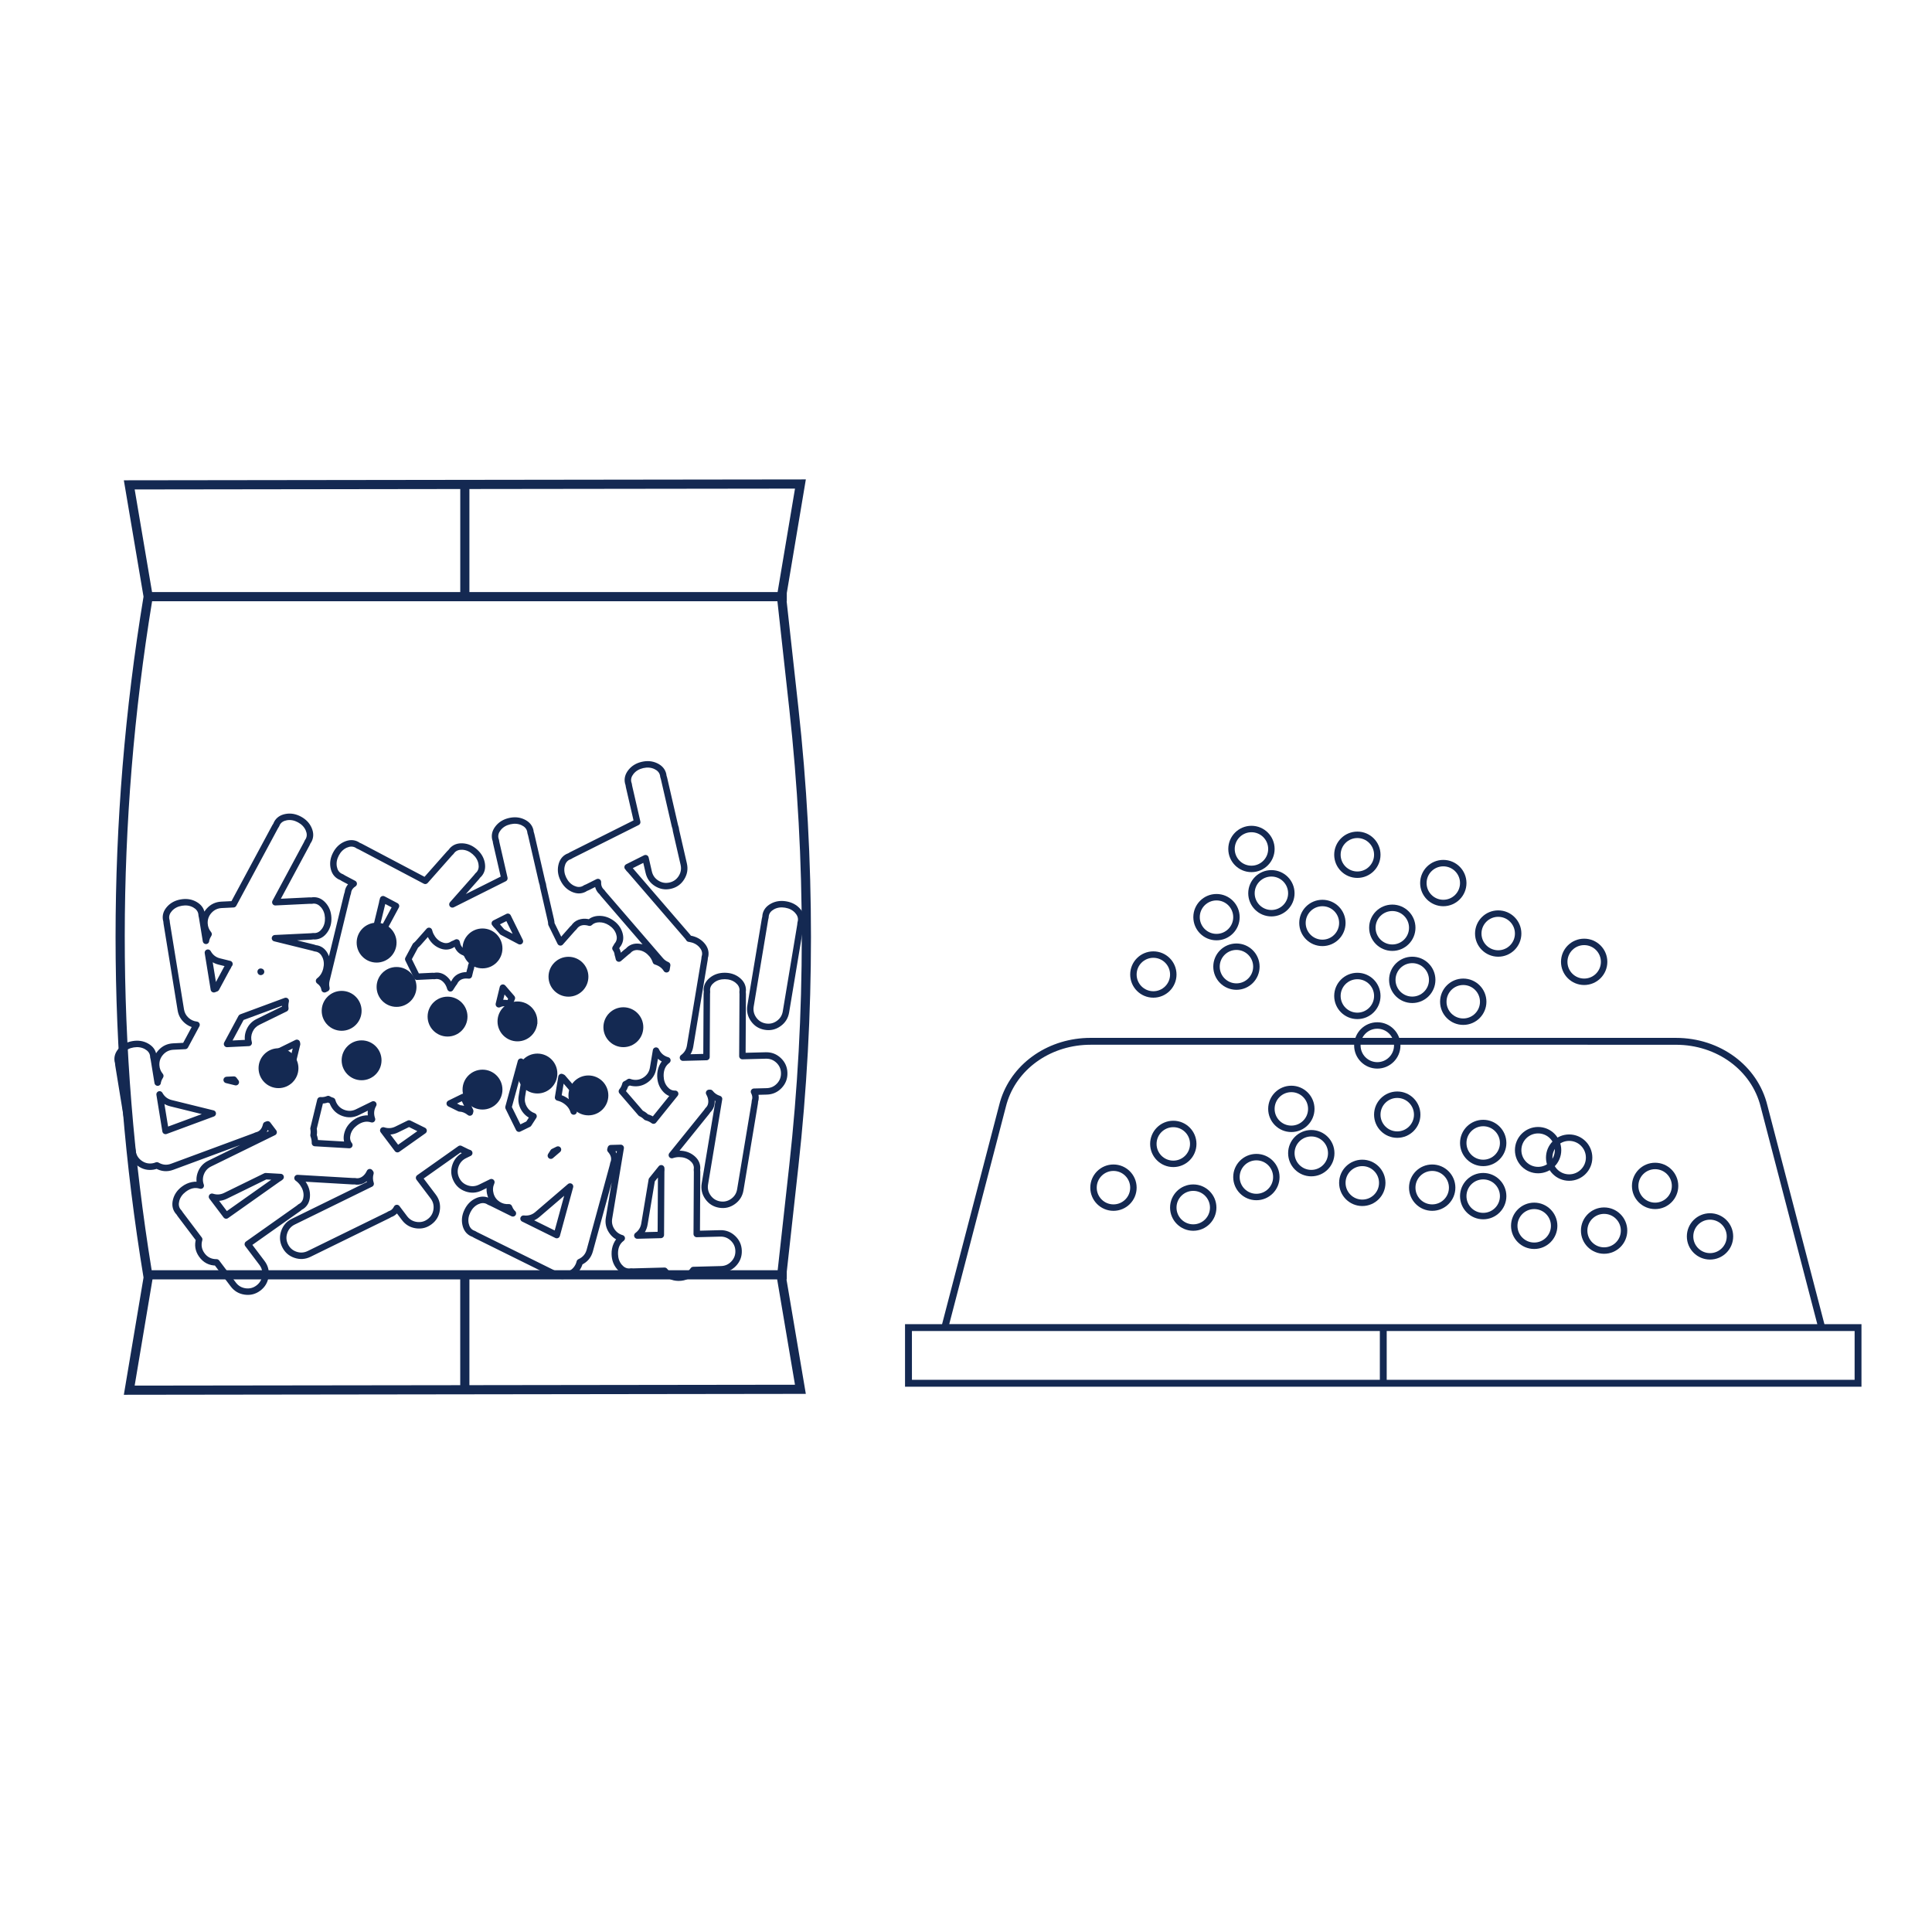
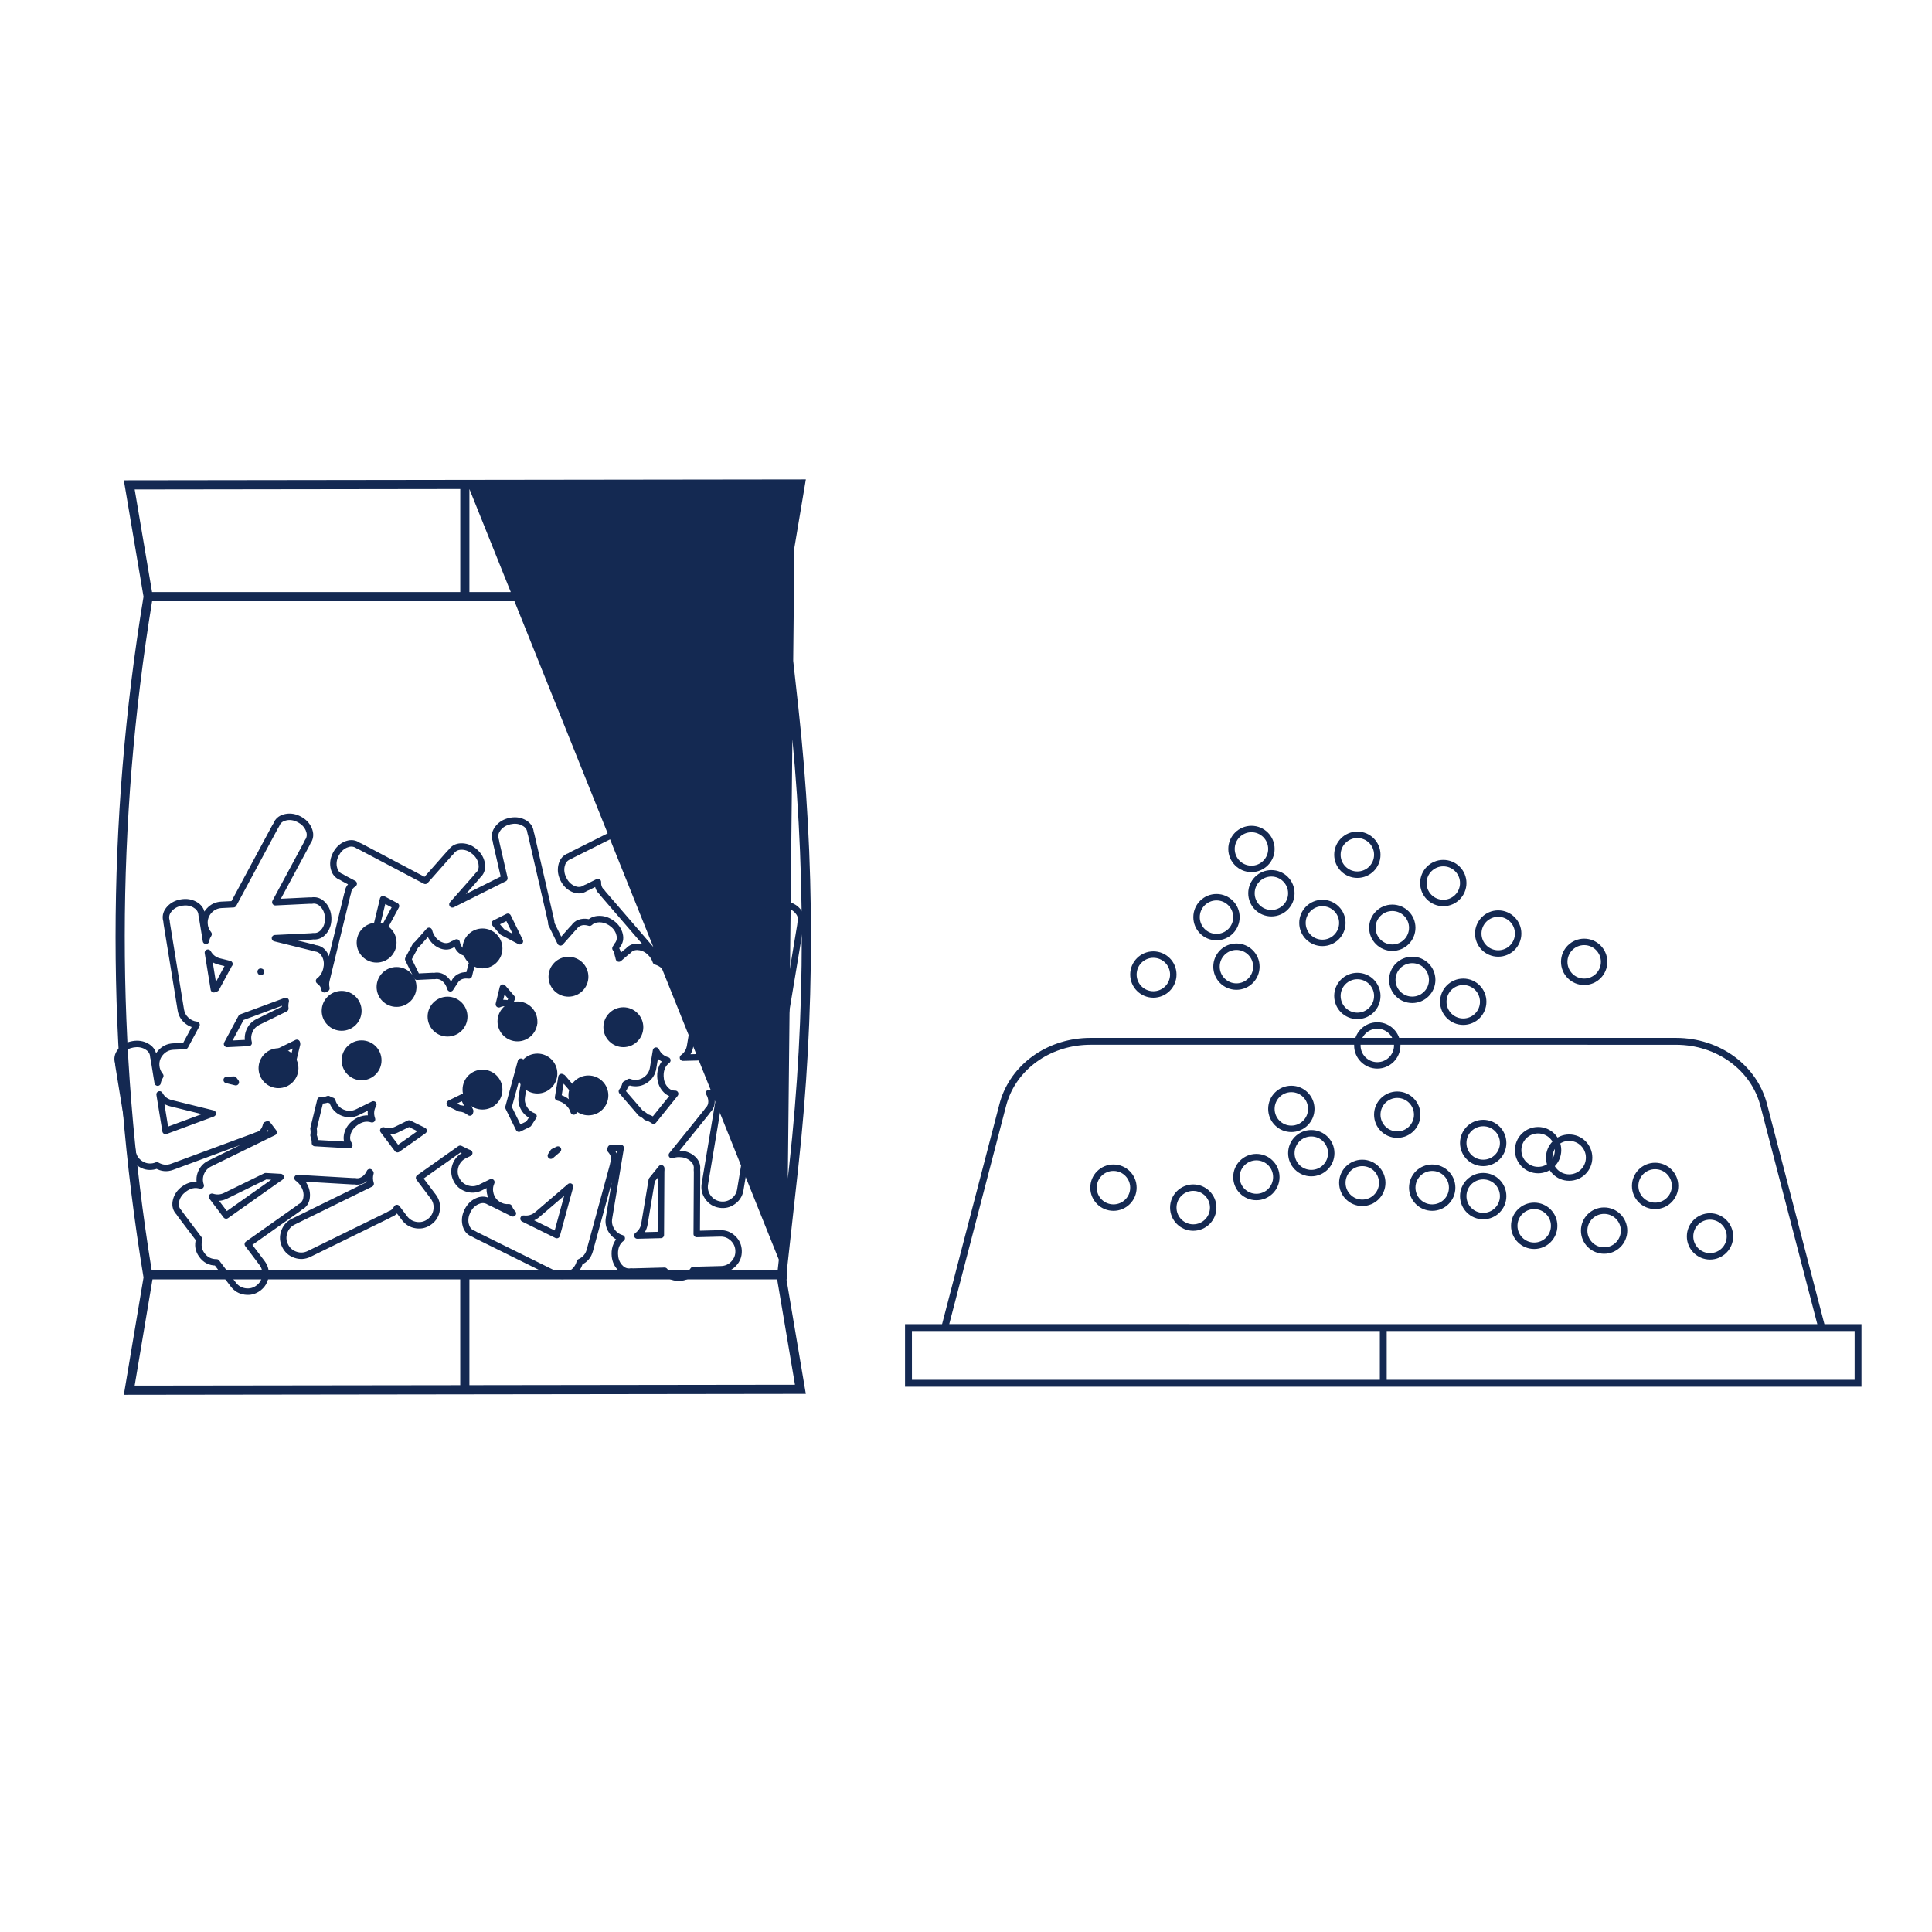
<svg xmlns="http://www.w3.org/2000/svg" fill="none" version="1.1" width="300" height="299.999" viewBox="0 0 300 299.999">
  <defs>
    <clipPath id="master_svg0_1_4204">
      <rect x="0" y="0" width="300" height="299.999" rx="0" />
    </clipPath>
  </defs>
  <g clip-path="url(#master_svg0_1_4204)">
    <g>
      <g>
        <path d="M283.294,205.614L274.435,171.632C272.928,165.466,267.094,161.162,260.239,161.162L169.34,161.161C162.964,161.161,157.395,164.914,155.475,170.497C155.348,170.871,155.236,171.248,155.144,171.627L146.285,205.617L140.532,205.617L140.532,215.324L289.048,215.324L289.048,205.617L283.294,205.614ZM156.182,171.886C156.269,171.533,156.371,171.184,156.488,170.843C158.259,165.69,163.426,162.228,169.343,162.228L184.714,162.228L246.527,162.228L246.527,162.231L260.237,162.231C266.598,162.228,272.01,166.199,273.404,171.894L282.191,205.615L246.527,205.615L215.326,205.615L184.714,205.615L184.714,205.609L147.398,205.609L156.182,171.886ZM214.262,214.254L141.606,214.254L141.603,206.683L146.013,206.683L214.262,206.683L214.262,214.254ZM287.983,214.254L215.327,214.254L215.327,206.683L283.576,206.683L287.986,206.683L287.983,214.254Z" fill="#142952" fill-opacity="1" />
      </g>
      <g>
        <ellipse cx="179.092" cy="151.323" rx="3.096" ry="3.096" fill-opacity="0" stroke-opacity="1" stroke="#142952" fill="none" stroke-width="1" />
      </g>
      <g>
        <ellipse cx="210.77" cy="132.726" rx="3.096" ry="3.096" fill-opacity="0" stroke-opacity="1" stroke="#142952" fill="none" stroke-width="1" />
      </g>
      <g>
        <ellipse cx="205.342" cy="143.314" rx="3.096" ry="3.096" fill-opacity="0" stroke-opacity="1" stroke="#142952" fill="none" stroke-width="1" />
      </g>
      <g>
        <ellipse cx="224.116" cy="137.121" rx="3.096" ry="3.096" fill-opacity="0" stroke-opacity="1" stroke="#142952" fill="none" stroke-width="1" />
      </g>
      <g>
        <ellipse cx="194.325" cy="131.826" rx="3.097" ry="3.097" fill-opacity="0" stroke-opacity="1" stroke="#142952" fill="none" stroke-width="1" />
      </g>
      <g>
        <ellipse cx="197.422" cy="138.706" rx="3.096" ry="3.096" fill-opacity="0" stroke-opacity="1" stroke="#142952" fill="none" stroke-width="1" />
      </g>
      <g>
        <ellipse cx="188.897" cy="142.415" rx="3.097" ry="3.097" fill-opacity="0" stroke-opacity="1" stroke="#142952" fill="none" stroke-width="1" />
      </g>
      <g>
        <ellipse cx="191.994" cy="150.1" rx="3.096" ry="3.096" fill-opacity="0" stroke-opacity="1" stroke="#142952" fill="none" stroke-width="1" />
      </g>
      <g>
        <ellipse cx="232.641" cy="144.96" rx="3.097" ry="3.097" fill-opacity="0" stroke-opacity="1" stroke="#142952" fill="none" stroke-width="1" />
      </g>
      <g>
        <ellipse cx="227.213" cy="155.549" rx="3.097" ry="3.097" fill-opacity="0" stroke-opacity="1" stroke="#142952" fill="none" stroke-width="1" />
      </g>
      <g>
        <ellipse cx="245.989" cy="149.354" rx="3.097" ry="3.097" fill-opacity="0" stroke-opacity="1" stroke="#142952" fill="none" stroke-width="1" />
      </g>
      <g>
        <ellipse cx="216.197" cy="144.061" rx="3.096" ry="3.096" fill-opacity="0" stroke-opacity="1" stroke="#142952" fill="none" stroke-width="1" />
      </g>
      <g>
        <ellipse cx="243.658" cy="179.754" rx="3.098" ry="3.098" fill-opacity="0" stroke-opacity="1" stroke="#142952" fill="none" stroke-width="1" />
      </g>
      <g>
        <ellipse cx="238.23" cy="190.343" rx="3.098" ry="3.098" fill-opacity="0" stroke-opacity="1" stroke="#142952" fill="none" stroke-width="1" />
      </g>
      <g>
        <ellipse cx="257.005" cy="184.148" rx="3.098" ry="3.098" fill-opacity="0" stroke-opacity="1" stroke="#142952" fill="none" stroke-width="1" />
      </g>
      <g>
        <ellipse cx="230.311" cy="185.734" rx="3.098" ry="3.098" fill-opacity="0" stroke-opacity="1" stroke="#142952" fill="none" stroke-width="1" />
      </g>
      <g>
        <ellipse cx="265.53" cy="191.988" rx="3.097" ry="3.097" fill-opacity="0" stroke-opacity="1" stroke="#142952" fill="none" stroke-width="1" />
      </g>
      <g>
        <ellipse cx="249.085" cy="191.088" rx="3.098" ry="3.098" fill-opacity="0" stroke-opacity="1" stroke="#142952" fill="none" stroke-width="1" />
      </g>
      <g>
        <ellipse cx="216.963" cy="173.084" rx="3.098" ry="3.098" fill-opacity="0" stroke-opacity="1" stroke="#142952" fill="none" stroke-width="1" />
      </g>
      <g>
        <ellipse cx="211.536" cy="183.673" rx="3.098" ry="3.098" fill-opacity="0" stroke-opacity="1" stroke="#142952" fill="none" stroke-width="1" />
      </g>
      <g>
        <ellipse cx="230.311" cy="177.48" rx="3.098" ry="3.098" fill-opacity="0" stroke-opacity="1" stroke="#142952" fill="none" stroke-width="1" />
      </g>
      <g>
        <ellipse cx="200.519" cy="172.186" rx="3.097" ry="3.097" fill-opacity="0" stroke-opacity="1" stroke="#142952" fill="none" stroke-width="1" />
      </g>
      <g>
        <ellipse cx="185.286" cy="187.516" rx="3.098" ry="3.098" fill-opacity="0" stroke-opacity="1" stroke="#142952" fill="none" stroke-width="1" />
      </g>
      <g>
        <ellipse cx="203.616" cy="179.064" rx="3.097" ry="3.097" fill-opacity="0" stroke-opacity="1" stroke="#142952" fill="none" stroke-width="1" />
      </g>
      <g>
        <ellipse cx="195.091" cy="182.774" rx="3.097" ry="3.097" fill-opacity="0" stroke-opacity="1" stroke="#142952" fill="none" stroke-width="1" />
      </g>
      <g>
        <ellipse cx="172.898" cy="184.419" rx="3.098" ry="3.098" fill-opacity="0" stroke-opacity="1" stroke="#142952" fill="none" stroke-width="1" />
      </g>
      <g>
        <ellipse cx="238.835" cy="178.593" rx="3.097" ry="3.097" fill-opacity="0" stroke-opacity="1" stroke="#142952" fill="none" stroke-width="1" />
      </g>
      <g>
        <ellipse cx="222.391" cy="184.419" rx="3.098" ry="3.098" fill-opacity="0" stroke-opacity="1" stroke="#142952" fill="none" stroke-width="1" />
      </g>
      <g>
        <ellipse cx="219.294" cy="152.153" rx="3.097" ry="3.097" fill-opacity="0" stroke-opacity="1" stroke="#142952" fill="none" stroke-width="1" />
      </g>
      <g>
        <ellipse cx="210.77" cy="154.649" rx="3.096" ry="3.096" fill-opacity="0" stroke-opacity="1" stroke="#142952" fill="none" stroke-width="1" />
      </g>
      <g>
        <ellipse cx="213.866" cy="162.334" rx="3.097" ry="3.097" fill-opacity="0" stroke-opacity="1" stroke="#142952" fill="none" stroke-width="1" />
      </g>
      <g>
-         <ellipse cx="182.189" cy="177.625" rx="3.097" ry="3.097" fill-opacity="0" stroke-opacity="1" stroke="#142952" fill="none" stroke-width="1" />
-       </g>
+         </g>
      <g>
        <g>
-           <path d="M122.17,198.667L122.17,197.457L123.978,181.089C126.577,157.482,126.577,133.543,123.978,109.935L122.149,93.358L122.173,93.358L122.173,92.082L125.131,74.443L19.23,74.581L22.287,92.646C16.497,127.729,16.497,163.293,22.287,198.37L19.23,216.581L125.128,216.439L122.125,198.667L122.17,198.667ZM72.889,75.934L123.447,75.871L120.747,91.936L72.889,91.936L72.889,75.934ZM20.913,76.002L71.469,75.935L71.469,91.934L23.61,91.934L20.913,76.002ZM23.618,93.357L28.24,93.357L71.465,93.357L104.319,93.357L104.319,93.359L120.716,93.359L122.56,110.088C125.148,133.593,125.148,157.428,122.56,180.932L120.757,197.244L104.319,197.244L72.889,197.244L28.24,197.244L28.24,197.243L23.552,197.243C17.957,162.771,17.979,127.828,23.618,93.357ZM20.91,215.156L23.677,198.668L71.462,198.668L71.465,215.09L20.91,215.156ZM123.444,215.02L72.889,215.087L72.889,198.668L120.678,198.668L123.444,215.02Z" fill="#142952" fill-opacity="1" />
+           <path d="M122.17,198.667L122.17,197.457L123.978,181.089C126.577,157.482,126.577,133.543,123.978,109.935L122.149,93.358L122.173,93.358L122.173,92.082L125.131,74.443L19.23,74.581L22.287,92.646C16.497,127.729,16.497,163.293,22.287,198.37L19.23,216.581L125.128,216.439L122.125,198.667L122.17,198.667ZL123.447,75.871L120.747,91.936L72.889,91.936L72.889,75.934ZM20.913,76.002L71.469,75.935L71.469,91.934L23.61,91.934L20.913,76.002ZM23.618,93.357L28.24,93.357L71.465,93.357L104.319,93.357L104.319,93.359L120.716,93.359L122.56,110.088C125.148,133.593,125.148,157.428,122.56,180.932L120.757,197.244L104.319,197.244L72.889,197.244L28.24,197.244L28.24,197.243L23.552,197.243C17.957,162.771,17.979,127.828,23.618,93.357ZM20.91,215.156L23.677,198.668L71.462,198.668L71.465,215.09L20.91,215.156ZM123.444,215.02L72.889,215.087L72.889,198.668L120.678,198.668L123.444,215.02Z" fill="#142952" fill-opacity="1" />
        </g>
        <g>
          <g>
            <path d="M103.175,181.401Q103.176,181.495,103.181,181.524Q103.195,181.599,103.185,181.675Q103.164,181.835,103.167,181.932Q103.167,181.94,103.167,181.948L103.114,191.764Q103.114,191.812,103.104,191.859Q103.095,191.907,103.076,191.951Q103.058,191.996,103.031,192.036Q103.005,192.076,102.971,192.111Q102.937,192.145,102.898,192.173Q102.858,192.2,102.814,192.219Q102.769,192.239,102.722,192.249Q102.675,192.26,102.627,192.261L98.976,192.356Q98.927,192.357,98.878,192.349Q98.83,192.34,98.784,192.323Q98.738,192.305,98.696,192.279Q98.654,192.253,98.619,192.219Q98.583,192.185,98.555,192.145Q98.526,192.104,98.506,192.059Q98.486,192.014,98.475,191.966Q98.464,191.918,98.463,191.869Q98.46,191.746,98.514,191.636Q98.568,191.525,98.668,191.453Q99.422,190.9,99.574,189.986L100.714,183.148Q100.735,183.018,100.818,182.916L102.286,181.094Q102.316,181.056,102.354,181.024Q102.392,180.993,102.435,180.969Q102.479,180.946,102.525,180.931Q102.572,180.916,102.621,180.911Q102.67,180.906,102.719,180.91Q102.769,180.914,102.816,180.928Q102.863,180.942,102.907,180.965Q102.95,180.988,102.989,181.019Q103.076,181.089,103.124,181.189Q103.173,181.289,103.175,181.401ZM102.175,181.415L102.675,181.408L103.064,181.722L101.596,183.544L101.207,183.23L101.7,183.312L100.56,190.15Q100.342,191.467,99.258,192.259L98.963,191.856L98.95,191.356L102.601,191.261L102.614,191.761L102.114,191.758L102.167,181.942L102.667,181.945L102.167,181.958Q102.163,181.785,102.193,181.547L102.689,181.611L102.197,181.698Q102.178,181.59,102.175,181.415ZM86.234,192.232L81.072,189.679Q81.028,189.657,80.989,189.627Q80.95,189.597,80.918,189.56Q80.885,189.523,80.861,189.481Q80.836,189.438,80.82,189.391Q80.805,189.345,80.798,189.296Q80.792,189.247,80.795,189.198Q80.798,189.149,80.811,189.101Q80.824,189.054,80.846,189.009Q80.88,188.94,80.934,188.884Q80.987,188.829,81.055,188.792Q81.123,188.755,81.199,188.74Q81.275,188.725,81.352,188.734Q82.364,188.853,83.116,188.209L88.191,183.859Q88.228,183.827,88.271,183.803Q88.314,183.779,88.361,183.764Q88.407,183.748,88.456,183.743Q88.505,183.737,88.554,183.74Q88.603,183.744,88.651,183.758Q88.698,183.771,88.742,183.793Q88.786,183.815,88.825,183.846Q88.864,183.876,88.896,183.914Q88.977,184.008,89.004,184.129Q89.031,184.251,88.998,184.371L86.938,191.916Q86.925,191.963,86.903,192.007Q86.881,192.051,86.851,192.09Q86.821,192.129,86.784,192.161Q86.747,192.194,86.704,192.218Q86.661,192.243,86.614,192.258Q86.568,192.274,86.519,192.28Q86.47,192.286,86.421,192.283Q86.372,192.279,86.324,192.266Q86.278,192.254,86.234,192.232ZM86.678,191.336L86.456,191.784L85.974,191.652L88.034,184.107L88.516,184.239L88.841,184.619L83.766,188.969Q82.682,189.897,81.236,189.728L81.294,189.231L81.516,188.783L86.678,191.336ZM66.065,175.976L62.003,178.851Q61.963,178.879,61.919,178.899Q61.875,178.919,61.828,178.93Q61.781,178.941,61.733,178.943Q61.685,178.944,61.637,178.937Q61.59,178.93,61.544,178.913Q61.499,178.897,61.457,178.872Q61.416,178.847,61.38,178.815Q61.344,178.783,61.315,178.744L59.113,175.828Q59.083,175.789,59.062,175.745Q59.04,175.7,59.028,175.653Q59.016,175.605,59.013,175.556Q59.01,175.507,59.017,175.458Q59.024,175.409,59.04,175.363Q59.056,175.316,59.081,175.274Q59.106,175.231,59.139,175.194Q59.171,175.158,59.211,175.128Q59.309,175.054,59.43,175.034Q59.552,175.014,59.669,175.052Q60.556,175.345,61.389,174.936L63.295,174.001Q63.399,173.95,63.516,173.95Q63.632,173.95,63.737,174.002L65.998,175.12Q66.042,175.142,66.081,175.172Q66.12,175.202,66.152,175.239Q66.185,175.276,66.209,175.318Q66.234,175.361,66.25,175.408Q66.265,175.454,66.272,175.503Q66.278,175.552,66.275,175.601Q66.272,175.65,66.259,175.698Q66.246,175.745,66.224,175.79Q66.168,175.903,66.065,175.976ZM65.487,175.16L65.776,175.568L65.554,176.016L63.293,174.898L63.515,174.45L63.735,174.899L61.829,175.834Q60.631,176.423,59.355,176.002L59.512,175.527L59.911,175.226L62.113,178.142L61.714,178.443L61.425,178.035L65.487,175.16ZM43.888,183.163Q43.878,183.17,43.86,183.185Q43.796,183.235,43.779,183.252Q43.726,183.307,43.658,183.343Q43.511,183.422,43.433,183.48Q43.428,183.483,43.424,183.486L35.409,189.152Q35.369,189.18,35.325,189.2Q35.281,189.22,35.234,189.231Q35.187,189.242,35.139,189.244Q35.091,189.245,35.043,189.238Q34.996,189.231,34.95,189.214Q34.905,189.198,34.864,189.173Q34.822,189.148,34.786,189.116Q34.75,189.084,34.721,189.046L32.517,186.132Q32.487,186.092,32.466,186.048Q32.445,186.004,32.432,185.956Q32.42,185.908,32.417,185.859Q32.414,185.81,32.421,185.761Q32.427,185.713,32.444,185.666Q32.46,185.619,32.485,185.577Q32.51,185.535,32.542,185.498Q32.575,185.461,32.614,185.431Q32.712,185.357,32.834,185.337Q32.955,185.317,33.072,185.355Q33.961,185.647,34.798,185.238L41.027,182.188Q41.145,182.13,41.276,182.138L43.606,182.272Q43.655,182.275,43.703,182.287Q43.75,182.299,43.795,182.321Q43.839,182.342,43.878,182.372Q43.917,182.402,43.95,182.438Q43.983,182.475,44.008,182.518Q44.033,182.56,44.049,182.606Q44.065,182.653,44.072,182.702Q44.079,182.751,44.076,182.8Q44.07,182.906,44.021,183.001Q43.971,183.096,43.888,183.163ZM43.266,182.379L43.577,182.771L43.548,183.27L41.218,183.136L41.247,182.637L41.467,183.086L35.238,186.136Q34.035,186.724,32.76,186.305L32.916,185.83L33.315,185.528L35.519,188.442L35.12,188.744L34.831,188.336L42.846,182.67L43.135,183.078L42.837,182.676Q42.974,182.575,43.186,182.461L43.422,182.902L43.065,182.552Q43.127,182.489,43.242,182.398Q43.259,182.385,43.266,182.379ZM33.209,173.37L25.878,176.082Q25.832,176.099,25.784,176.107Q25.735,176.115,25.686,176.113Q25.637,176.111,25.589,176.099Q25.541,176.088,25.496,176.067Q25.451,176.047,25.411,176.018Q25.372,175.989,25.338,175.953Q25.305,175.917,25.279,175.875Q25.253,175.833,25.236,175.787Q25.219,175.741,25.211,175.693L24.287,170.013Q24.28,169.965,24.281,169.915Q24.283,169.866,24.294,169.818Q24.306,169.77,24.326,169.726Q24.346,169.681,24.375,169.641Q24.404,169.601,24.44,169.567Q24.476,169.534,24.518,169.508Q24.56,169.482,24.606,169.465Q24.652,169.447,24.701,169.44Q24.777,169.427,24.854,169.438Q24.931,169.45,25,169.484Q25.07,169.518,25.126,169.571Q25.182,169.625,25.219,169.693Q25.706,170.58,26.669,170.817L33.156,172.416Q33.203,172.427,33.248,172.448Q33.293,172.469,33.332,172.498Q33.372,172.527,33.405,172.564Q33.438,172.6,33.464,172.642Q33.489,172.685,33.506,172.731Q33.523,172.777,33.53,172.826Q33.538,172.874,33.535,172.924Q33.533,172.973,33.521,173.021Q33.492,173.141,33.409,173.234Q33.326,173.327,33.209,173.37ZM32.862,172.432L33.036,172.901L32.916,173.387L26.429,171.788Q25.041,171.446,24.343,170.174L24.781,169.933L25.275,169.853L26.199,175.533L25.705,175.613L25.532,175.144L32.862,172.432ZM34.814,161.87L37.034,157.74Q37.077,157.66,37.146,157.6Q37.215,157.54,37.3,157.508L44.198,154.955Q44.245,154.938,44.293,154.93Q44.342,154.923,44.391,154.924Q44.44,154.926,44.488,154.938Q44.536,154.949,44.581,154.97Q44.626,154.99,44.665,155.019Q44.705,155.048,44.739,155.084Q44.772,155.12,44.798,155.162Q44.824,155.204,44.841,155.25Q44.894,155.394,44.858,155.542Q44.731,156.063,44.803,156.523Q44.815,156.602,44.802,156.681Q44.789,156.76,44.752,156.831Q44.716,156.902,44.658,156.958Q44.601,157.014,44.529,157.049L40.286,159.128Q39.536,159.495,39.202,160.26Q38.872,161.017,39.099,161.806Q39.113,161.853,39.117,161.902Q39.121,161.951,39.116,162Q39.11,162.049,39.095,162.096Q39.08,162.143,39.056,162.186Q39.033,162.229,39.001,162.267Q38.969,162.304,38.931,162.335Q38.892,162.366,38.848,162.388Q38.805,162.411,38.757,162.425Q38.701,162.441,38.643,162.443L35.278,162.606Q35.229,162.609,35.18,162.602Q35.132,162.594,35.085,162.578Q35.039,162.561,34.997,162.536Q34.954,162.51,34.918,162.477Q34.881,162.444,34.852,162.405Q34.823,162.365,34.802,162.32Q34.781,162.276,34.769,162.228Q34.757,162.18,34.755,162.131Q34.748,161.993,34.814,161.87ZM35.694,162.344L35.254,162.107L35.23,161.608L38.595,161.445L38.619,161.944L38.138,162.082Q37.812,160.947,38.286,159.86Q38.766,158.759,39.846,158.23L44.089,156.151L44.309,156.6L43.815,156.677Q43.712,156.02,43.886,155.306L44.372,155.424L44.546,155.893L37.648,158.446L37.474,157.977L37.914,158.214L35.694,162.344ZM32.72,147.687Q33.209,148.576,34.169,148.812L35.753,149.203Q35.8,149.214,35.845,149.235Q35.89,149.256,35.929,149.285Q35.969,149.314,36.002,149.351Q36.035,149.387,36.061,149.429Q36.086,149.471,36.103,149.518Q36.12,149.564,36.127,149.613Q36.135,149.661,36.132,149.711Q36.13,149.76,36.118,149.808Q36.095,149.901,36.039,149.979Q36.018,150.009,35.98,150.057Q35.948,150.097,35.947,150.1Q35.913,150.162,35.87,150.279Q35.846,150.343,35.805,150.399Q35.729,150.504,35.664,150.626L34.003,153.714Q33.96,153.794,33.892,153.854Q33.823,153.914,33.738,153.946L33.381,154.079Q33.334,154.096,33.286,154.104Q33.237,154.111,33.188,154.11Q33.139,154.108,33.091,154.097Q33.043,154.085,32.998,154.065Q32.953,154.044,32.913,154.015Q32.873,153.987,32.84,153.951Q32.806,153.915,32.78,153.873Q32.755,153.831,32.737,153.785Q32.72,153.739,32.712,153.69L31.788,148.008Q31.781,147.96,31.782,147.91Q31.784,147.861,31.795,147.813Q31.807,147.765,31.827,147.721Q31.847,147.676,31.876,147.636Q31.905,147.596,31.941,147.562Q31.977,147.529,32.019,147.503Q32.061,147.477,32.107,147.46Q32.153,147.442,32.202,147.434Q32.278,147.422,32.355,147.433Q32.431,147.445,32.501,147.479Q32.571,147.513,32.627,147.566Q32.683,147.619,32.72,147.687ZM31.844,148.169L32.282,147.928L32.775,147.848L33.699,153.53L33.206,153.61L33.031,153.141L33.388,153.008L33.563,153.477L33.123,153.24L34.782,150.154Q34.88,149.971,34.997,149.811L35.401,150.105L34.932,149.931Q35,149.747,35.063,149.632Q35.108,149.548,35.196,149.437Q35.219,149.407,35.227,149.397L35.633,149.688L35.513,150.174L33.931,149.784Q32.543,149.442,31.844,148.169ZM59.716,139.184L61.725,140.244Q61.769,140.267,61.807,140.298Q61.845,140.329,61.877,140.367Q61.908,140.405,61.932,140.448Q61.955,140.491,61.97,140.538Q61.984,140.585,61.989,140.634Q61.994,140.683,61.99,140.732Q61.985,140.781,61.971,140.829Q61.957,140.876,61.934,140.919Q61.933,140.921,61.932,140.923L57.809,148.596Q57.786,148.639,57.755,148.677Q57.723,148.715,57.685,148.746Q57.647,148.777,57.604,148.801Q57.56,148.824,57.513,148.838Q57.466,148.852,57.417,148.857Q57.368,148.861,57.319,148.857Q57.27,148.852,57.223,148.837Q57.176,148.823,57.132,148.799Q57.059,148.76,57.003,148.699Q56.946,148.639,56.912,148.563Q56.879,148.487,56.871,148.404Q56.864,148.322,56.883,148.241L58.85,140.146Q58.878,140.034,58.896,139.877Q58.905,139.801,58.936,139.73Q58.971,139.651,58.992,139.565L59.478,139.682L58.989,139.579Q58.982,139.61,58.981,139.632Q58.983,139.588,58.988,139.552Q58.996,139.503,59.012,139.457Q59.029,139.411,59.054,139.368Q59.08,139.326,59.113,139.29Q59.146,139.253,59.186,139.224Q59.225,139.195,59.27,139.174Q59.314,139.153,59.362,139.141Q59.41,139.129,59.459,139.127Q59.508,139.124,59.557,139.132Q59.641,139.144,59.716,139.184ZM59.25,140.068L59.483,139.626L59.977,139.7Q59.98,139.682,59.981,139.672Q59.978,139.733,59.967,139.785Q59.966,139.792,59.964,139.799Q59.922,139.974,59.85,140.136L59.393,139.933L59.89,139.989Q59.865,140.214,59.822,140.382L57.855,148.477L57.369,148.359L56.929,148.122L61.052,140.449L61.492,140.686L61.259,141.128L59.25,140.068ZM105.229,170.156L101.871,174.322Q101.841,174.359,101.804,174.391Q101.767,174.422,101.725,174.445Q101.683,174.469,101.637,174.483Q101.591,174.498,101.543,174.504Q101.495,174.51,101.447,174.507Q101.398,174.503,101.352,174.491Q101.305,174.478,101.262,174.457Q101.218,174.436,101.18,174.406Q100.79,174.111,100.235,173.962Q100.1,173.926,100.004,173.826Q99.704,173.515,99.306,173.331Q99.207,173.286,99.136,173.204L96.187,169.785Q96.159,169.752,96.136,169.714Q96.114,169.677,96.099,169.636Q96.083,169.595,96.075,169.552Q96.067,169.509,96.066,169.466Q96.065,169.422,96.072,169.379Q96.079,169.336,96.093,169.294Q96.108,169.253,96.129,169.215Q96.15,169.177,96.178,169.143Q96.352,168.928,96.457,168.714Q96.562,168.505,96.629,168.236Q96.656,168.125,96.73,168.037Q96.803,167.949,96.907,167.902Q97.189,167.774,97.395,167.611Q97.445,167.571,97.504,167.545Q97.563,167.519,97.626,167.509Q97.69,167.499,97.754,167.505Q97.818,167.512,97.878,167.534Q98.087,167.611,98.295,167.648Q99.226,167.804,99.996,167.254Q100.767,166.703,100.921,165.768L101.374,163.055Q101.382,163.006,101.399,162.96Q101.417,162.914,101.443,162.872Q101.469,162.83,101.503,162.794Q101.536,162.759,101.576,162.73Q101.617,162.701,101.661,162.681Q101.706,162.661,101.754,162.65Q101.802,162.639,101.852,162.637Q101.901,162.636,101.949,162.644Q102.072,162.664,102.172,162.74Q102.271,162.816,102.322,162.93Q102.75,163.871,103.773,164.169Q103.82,164.183,103.864,164.205Q103.907,164.228,103.946,164.259Q103.984,164.29,104.016,164.327Q104.047,164.365,104.071,164.408Q104.095,164.451,104.11,164.498Q104.125,164.545,104.13,164.594Q104.135,164.643,104.131,164.692Q104.127,164.741,104.113,164.789Q104.066,164.952,103.929,165.052Q103.015,165.724,103.05,167.101Q103.077,168.082,103.629,168.748Q104.137,169.361,104.805,169.344Q104.811,169.344,104.817,169.344Q104.79,169.344,104.768,169.347Q104.806,169.342,104.84,169.342Q104.889,169.342,104.938,169.352Q104.986,169.361,105.031,169.38Q105.077,169.399,105.118,169.426Q105.159,169.454,105.194,169.488Q105.228,169.523,105.256,169.564Q105.283,169.605,105.302,169.651Q105.321,169.696,105.33,169.744Q105.34,169.793,105.34,169.842Q105.34,170.018,105.229,170.156ZM104.451,169.528L104.84,169.842L104.84,170.342Q104.868,170.342,104.892,170.339Q104.853,170.344,104.817,170.344L104.817,169.844L104.829,170.344Q103.678,170.372,102.86,169.387Q102.086,168.455,102.05,167.127Q102.027,166.236,102.375,165.464Q102.72,164.699,103.337,164.246L103.633,164.649L103.493,165.129Q102.029,164.703,101.412,163.344L101.867,163.137L102.36,163.219L101.907,165.93Q101.686,167.275,100.578,168.067Q99.47,168.86,98.121,168.632Q97.825,168.58,97.532,168.472L97.705,168.003L98.015,168.395Q97.714,168.634,97.321,168.812L97.114,168.357L97.599,168.478Q97.506,168.854,97.355,169.156Q97.2,169.47,96.954,169.773L96.566,169.458L96.945,169.131L99.894,172.55L99.515,172.877L99.724,172.423Q100.293,172.685,100.724,173.132L100.364,173.479L100.493,172.996Q101.237,173.195,101.784,173.61L101.482,174.008L101.093,173.694L104.451,169.528ZM85.113,179.182L85.498,178.585Q85.573,178.469,85.697,178.407L86.419,178.052Q86.524,178.001,86.64,178.001L86.644,178.001Q86.693,178.001,86.741,178.011Q86.79,178.02,86.835,178.039Q86.881,178.058,86.922,178.085Q86.963,178.113,86.998,178.147Q87.032,178.182,87.06,178.223Q87.087,178.264,87.106,178.31Q87.125,178.355,87.134,178.403Q87.144,178.452,87.144,178.501Q87.144,178.611,87.098,178.71Q87.052,178.809,86.969,178.881L85.858,179.833Q85.821,179.865,85.778,179.889Q85.735,179.913,85.688,179.928Q85.641,179.944,85.593,179.949Q85.544,179.955,85.495,179.952Q85.445,179.948,85.398,179.934Q85.351,179.921,85.307,179.899Q85.263,179.877,85.224,179.846Q85.185,179.816,85.153,179.778Q85.101,179.717,85.07,179.642Q85.04,179.568,85.034,179.487Q85.029,179.406,85.049,179.328Q85.069,179.25,85.113,179.182ZM85.953,179.724L85.533,179.453L85.208,179.073L86.319,178.121L86.644,178.501L86.644,179.001L86.64,179.001L86.64,178.501L86.861,178.95L86.139,179.305L85.918,178.856L86.338,179.127L85.953,179.724ZM69.615,170.906L71.72,169.876Q71.764,169.854,71.812,169.842Q71.859,169.829,71.909,169.826Q71.958,169.823,72.006,169.829Q72.055,169.836,72.102,169.852Q72.148,169.868,72.191,169.892Q72.233,169.917,72.27,169.95Q72.307,169.982,72.337,170.021Q72.367,170.06,72.389,170.104L73.468,172.298Q73.508,172.38,73.517,172.471Q73.525,172.562,73.502,172.65L73.439,172.883Q73.426,172.93,73.404,172.974Q73.382,173.018,73.352,173.057Q73.322,173.096,73.285,173.129Q73.248,173.161,73.205,173.186Q73.162,173.21,73.116,173.226Q73.069,173.242,73.02,173.248Q72.971,173.254,72.922,173.251Q72.873,173.248,72.825,173.235Q72.723,173.207,72.641,173.14Q72.018,172.636,71.343,172.611Q71.236,172.607,71.14,172.559L69.613,171.803Q69.569,171.781,69.53,171.751Q69.491,171.721,69.459,171.684Q69.426,171.647,69.402,171.604Q69.377,171.562,69.361,171.515Q69.345,171.468,69.339,171.419Q69.333,171.371,69.336,171.322Q69.339,171.272,69.352,171.225Q69.365,171.177,69.387,171.133Q69.462,170.981,69.615,170.906ZM70.055,171.804L69.835,171.355L70.057,170.907L71.584,171.663L71.362,172.111L71.38,171.611Q72.389,171.649,73.271,172.364L72.956,172.752L72.473,172.622L72.536,172.389L73.019,172.519L72.57,172.74L71.491,170.546L71.94,170.325L72.16,170.774L70.055,171.804ZM48.403,177.481Q48.417,177.001,48.215,176.458Q48.167,176.328,48.192,176.192Q48.272,175.767,48.189,175.339Q48.168,175.232,48.194,175.126L49.261,170.735Q49.271,170.692,49.289,170.652Q49.307,170.612,49.331,170.576Q49.355,170.539,49.385,170.508Q49.415,170.476,49.451,170.45Q49.486,170.424,49.525,170.405Q49.564,170.386,49.606,170.373Q49.648,170.361,49.692,170.356Q49.735,170.351,49.779,170.354Q50.053,170.372,50.289,170.333Q50.518,170.297,50.775,170.195Q50.882,170.152,50.998,170.16Q51.113,170.169,51.213,170.228Q51.472,170.38,51.727,170.452Q51.789,170.47,51.845,170.502Q51.9,170.535,51.946,170.581Q51.991,170.626,52.023,170.682Q52.056,170.737,52.073,170.799Q52.136,171.026,52.222,171.202Q52.64,172.054,53.536,172.361Q54.432,172.667,55.281,172.249L57.751,171.039Q57.795,171.017,57.843,171.005Q57.89,170.992,57.939,170.989Q57.989,170.986,58.037,170.992Q58.086,170.999,58.133,171.015Q58.179,171.031,58.222,171.056Q58.265,171.08,58.302,171.113Q58.339,171.145,58.368,171.185Q58.398,171.224,58.42,171.268Q58.475,171.38,58.471,171.504Q58.467,171.629,58.405,171.737Q57.888,172.637,58.24,173.637Q58.257,173.683,58.264,173.732Q58.271,173.781,58.268,173.83Q58.266,173.879,58.253,173.927Q58.241,173.974,58.22,174.019Q58.199,174.063,58.169,174.103Q58.14,174.142,58.103,174.175Q58.066,174.208,58.024,174.233Q57.982,174.258,57.935,174.275Q57.775,174.331,57.614,174.278Q56.532,173.926,55.435,174.756Q54.652,175.346,54.432,176.184Q54.23,176.955,54.63,177.486L54.231,177.787L54.615,177.467Q54.607,177.457,54.6,177.45Q54.641,177.494,54.671,177.541Q54.697,177.583,54.715,177.629Q54.732,177.675,54.74,177.723Q54.748,177.772,54.747,177.821Q54.745,177.87,54.734,177.918Q54.723,177.966,54.703,178.011Q54.683,178.056,54.654,178.096Q54.625,178.136,54.59,178.17Q54.554,178.204,54.512,178.23Q54.377,178.314,54.218,178.305L48.874,177.994Q48.826,177.991,48.779,177.979Q48.732,177.967,48.688,177.947Q48.645,177.926,48.606,177.897Q48.567,177.869,48.534,177.833Q48.502,177.797,48.477,177.756Q48.451,177.715,48.435,177.67Q48.418,177.625,48.41,177.577Q48.402,177.529,48.403,177.481ZM49.403,177.509L48.903,177.495L48.932,176.996L54.276,177.307L54.247,177.806L53.823,178.071Q53.846,178.108,53.872,178.136Q53.858,178.121,53.847,178.107Q53.839,178.098,53.831,178.088Q53.14,177.169,53.465,175.931Q53.773,174.757,54.831,173.958Q55.542,173.421,56.373,173.254Q57.196,173.09,57.924,173.328L57.769,173.803L57.297,173.969Q56.792,172.537,57.537,171.239L57.971,171.488L58.191,171.937L55.723,173.147Q54.501,173.748,53.212,173.307Q51.924,172.866,51.326,171.644Q51.197,171.384,51.109,171.067L51.591,170.933L51.454,171.414Q51.076,171.307,50.707,171.09L50.96,170.659L51.145,171.123Q50.786,171.267,50.449,171.321Q50.102,171.377,49.715,171.352L49.747,170.853L50.233,170.971L49.166,175.362L48.68,175.244L49.171,175.149Q49.29,175.763,49.175,176.376L48.684,176.284L49.153,176.11Q49.422,176.835,49.403,177.509ZM35.174,167.193L36.29,167.139Q36.414,167.133,36.526,167.185Q36.638,167.238,36.713,167.337L37.018,167.741Q37.048,167.78,37.069,167.824Q37.091,167.869,37.103,167.916Q37.115,167.964,37.118,168.013Q37.121,168.062,37.114,168.111Q37.107,168.16,37.091,168.206Q37.075,168.253,37.05,168.295Q37.025,168.338,36.992,168.375Q36.96,168.411,36.92,168.441Q36.83,168.509,36.72,168.532Q36.609,168.555,36.499,168.528L35.078,168.178Q35.031,168.166,34.986,168.145Q34.941,168.124,34.902,168.095Q34.862,168.066,34.829,168.029Q34.796,167.993,34.77,167.951Q34.745,167.909,34.728,167.862Q34.711,167.816,34.704,167.767Q34.696,167.719,34.698,167.669Q34.701,167.62,34.712,167.572Q34.732,167.494,34.775,167.426Q34.818,167.357,34.88,167.306Q34.942,167.255,35.018,167.226Q35.093,167.197,35.174,167.193ZM35.222,168.191L35.198,167.692L35.318,167.207L36.739,167.557L36.619,168.042L36.22,168.343L35.915,167.939L36.314,167.638L36.338,168.137L35.222,168.191ZM42.979,162.902L45.878,161.482Q45.922,161.46,45.97,161.448Q46.017,161.435,46.067,161.432Q46.116,161.429,46.165,161.435Q46.213,161.442,46.26,161.458Q46.307,161.474,46.349,161.499Q46.392,161.523,46.429,161.556Q46.466,161.589,46.495,161.628Q46.525,161.667,46.547,161.711Q46.58,161.778,46.591,161.851L46.623,162.048Q46.64,162.148,46.616,162.246L45.99,164.82Q45.968,164.908,45.918,164.983Q45.867,165.058,45.793,165.11L43.127,166.996Q43.087,167.025,43.042,167.045Q42.997,167.065,42.949,167.076Q42.901,167.087,42.851,167.088Q42.802,167.089,42.754,167.081Q42.705,167.073,42.659,167.055Q42.613,167.037,42.571,167.011Q42.53,166.985,42.494,166.951Q42.458,166.917,42.43,166.877Q42.383,166.811,42.36,166.734Q42.336,166.657,42.338,166.576Q42.34,166.496,42.367,166.42Q42.394,166.344,42.444,166.281Q43.009,165.556,42.96,164.525Q42.934,164.015,42.737,163.543Q42.719,163.5,42.71,163.453Q42.7,163.407,42.699,163.36Q42.698,163.312,42.706,163.266Q42.714,163.219,42.731,163.175Q42.748,163.13,42.772,163.09Q42.797,163.05,42.829,163.015Q42.861,162.98,42.899,162.951Q42.937,162.923,42.979,162.902ZM43.419,163.8L43.199,163.351L43.661,163.159Q43.924,163.79,43.958,164.477Q44.025,165.878,43.232,166.895L42.838,166.588L42.549,166.18L45.215,164.294L45.504,164.702L45.018,164.584L45.644,162.01L46.13,162.128L45.636,162.208L45.604,162.011L46.098,161.931L46.318,162.38L43.419,163.8ZM67.316,145.022Q67.756,145.899,68.539,146.268Q69.258,146.607,69.852,146.309Q69.92,146.276,70.016,146.21Q70.067,146.175,70.124,146.153Q70.241,146.109,70.408,146.035L70.611,146.492L70.385,146.046L70.681,145.896Q70.725,145.874,70.772,145.861Q70.82,145.847,70.869,145.843Q70.918,145.84,70.967,145.846Q71.016,145.852,71.063,145.867Q71.109,145.882,71.152,145.906Q71.195,145.93,71.233,145.963Q71.27,145.995,71.3,146.033Q71.331,146.072,71.353,146.116Q71.386,146.182,71.399,146.255Q71.54,147.049,72.129,147.358Q72.135,147.361,72.141,147.364Q72.204,147.4,72.302,147.434Q72.365,147.456,72.421,147.494Q72.532,147.571,72.665,147.644L74.252,148.481Q74.296,148.504,74.334,148.535Q74.372,148.566,74.404,148.604Q74.435,148.642,74.459,148.685Q74.482,148.728,74.497,148.775Q74.511,148.822,74.516,148.871Q74.521,148.92,74.517,148.969Q74.512,149.018,74.498,149.065Q74.484,149.113,74.461,149.156Q74.399,149.274,74.287,149.345Q73.759,149.68,73.637,150.187Q73.62,150.256,73.609,150.373Q73.603,150.438,73.58,150.5Q73.528,150.641,73.494,150.773L73.298,151.584Q73.287,151.628,73.269,151.67Q73.25,151.711,73.224,151.749Q73.199,151.786,73.166,151.819Q73.134,151.851,73.097,151.877Q73.059,151.903,73.018,151.922Q72.976,151.94,72.932,151.951Q72.888,151.962,72.842,151.965Q72.797,151.968,72.752,151.962Q71.588,151.821,71.099,152.581Q71.093,152.591,71.085,152.601Q71.054,152.646,71.009,152.745Q70.983,152.803,70.943,152.853Q70.823,153.002,70.773,153.08L70.35,153.737Q70.324,153.778,70.289,153.814Q70.255,153.849,70.215,153.877Q70.174,153.905,70.129,153.925Q70.084,153.944,70.036,153.955Q69.988,153.965,69.938,153.966Q69.889,153.967,69.841,153.958Q69.792,153.949,69.746,153.931Q69.701,153.913,69.659,153.886Q69.581,153.836,69.526,153.761Q69.471,153.686,69.447,153.596Q69.248,152.853,68.755,152.41Q68.293,151.994,67.753,152.019Q67.664,152.025,67.576,152.044Q67.508,152.058,67.439,152.054Q67.269,152.044,67.158,152.049L64.76,152.165Q64.687,152.169,64.616,152.151Q64.545,152.134,64.482,152.097Q64.419,152.06,64.369,152.006Q64.32,151.952,64.287,151.887L62.942,149.151Q62.889,149.042,62.891,148.921Q62.893,148.8,62.951,148.693L64.082,146.59Q64.133,146.495,64.219,146.43Q64.417,146.278,64.561,146.113L66.241,144.213Q66.274,144.176,66.313,144.146Q66.352,144.116,66.397,144.095Q66.441,144.073,66.489,144.06Q66.536,144.048,66.585,144.045Q66.635,144.042,66.683,144.049Q66.732,144.055,66.779,144.071Q66.825,144.087,66.868,144.112Q66.91,144.137,66.947,144.17Q67.062,144.271,67.1,144.42Q67.19,144.77,67.316,145.022L67.316,145.022ZM66.422,145.47Q66.248,145.122,66.132,144.668L66.616,144.544L66.99,144.875L65.315,146.769Q65.105,147.011,64.825,147.224L64.522,146.827L64.962,147.064L63.831,149.167L63.391,148.93L63.84,148.709L65.185,151.445L64.736,151.666L64.712,151.167L67.106,151.051Q67.274,151.042,67.501,151.056L67.47,151.555L67.364,151.066Q67.529,151.031,67.705,151.021Q68.656,150.975,69.424,151.667Q70.137,152.308,70.413,153.336L69.93,153.466L69.51,153.195L69.931,152.542Q70.01,152.418,70.163,152.227L70.553,152.54L70.097,152.335Q70.182,152.145,70.272,152.019L70.679,152.31L70.259,152.039Q70.662,151.412,71.398,151.131Q72.075,150.873,72.872,150.97L72.812,151.466L72.326,151.348L72.526,150.525Q72.572,150.343,72.642,150.154L73.111,150.327L72.613,150.281Q72.631,150.089,72.665,149.952Q72.882,149.052,73.751,148.501L74.019,148.923L73.786,149.365L72.183,148.52Q72.006,148.423,71.853,148.318L72.137,147.906L71.972,148.378Q71.792,148.315,71.653,148.238L71.897,147.801L71.665,148.244Q70.641,147.707,70.415,146.429L70.907,146.342L71.133,146.788L70.837,146.938Q70.825,146.944,70.814,146.949Q70.619,147.035,70.476,147.089L70.3,146.621L70.584,147.033Q70.426,147.142,70.3,147.203Q69.271,147.718,68.112,147.172Q67.017,146.656,66.422,145.47L66.422,145.47ZM80.133,175.48L78.504,172.17Q78.464,172.088,78.455,171.997Q78.447,171.906,78.471,171.817L80.407,164.722Q80.42,164.675,80.442,164.631Q80.464,164.587,80.494,164.548Q80.524,164.509,80.561,164.477Q80.598,164.444,80.641,164.42Q80.684,164.395,80.73,164.38Q80.777,164.364,80.826,164.358Q80.875,164.352,80.924,164.355Q80.973,164.359,81.021,164.372Q81.168,164.412,81.267,164.527Q81.618,164.933,82.034,165.142Q82.105,165.178,82.162,165.235Q82.219,165.291,82.255,165.363Q82.291,165.434,82.303,165.513Q82.315,165.592,82.302,165.671L81.527,170.332Q81.388,171.155,81.817,171.872Q82.241,172.581,83.016,172.856Q83.063,172.872,83.105,172.897Q83.147,172.923,83.184,172.956Q83.22,172.989,83.25,173.028Q83.279,173.068,83.3,173.112Q83.322,173.157,83.334,173.204Q83.346,173.252,83.348,173.301Q83.351,173.35,83.344,173.399Q83.337,173.448,83.32,173.494Q83.301,173.549,83.269,173.598L82.494,174.799Q82.419,174.916,82.294,174.977L80.802,175.708Q80.758,175.73,80.71,175.742Q80.663,175.755,80.614,175.758Q80.565,175.761,80.516,175.755Q80.467,175.748,80.42,175.732Q80.374,175.716,80.331,175.692Q80.289,175.667,80.252,175.635Q80.215,175.602,80.185,175.563Q80.155,175.524,80.133,175.48ZM81.031,175.038L80.582,175.259L80.362,174.81L81.854,174.079L82.074,174.528L81.654,174.257L82.429,173.056L82.849,173.327L82.682,173.798Q81.568,173.403,80.959,172.385Q80.341,171.352,80.541,170.168L81.316,165.507L81.809,165.589L81.584,166.036Q80.992,165.738,80.511,165.181L80.889,164.854L81.371,164.986L79.435,172.081L78.953,171.949L79.402,171.728L81.031,175.038ZM88.599,172.739Q88.339,171.858,87.472,171.297Q87.048,171.025,86.542,170.906Q86.496,170.895,86.453,170.876Q86.41,170.857,86.371,170.83Q86.332,170.803,86.299,170.769Q86.266,170.736,86.24,170.696Q86.214,170.657,86.195,170.613Q86.177,170.57,86.167,170.524Q86.157,170.478,86.156,170.43Q86.155,170.383,86.163,170.337L86.694,167.154Q86.702,167.105,86.719,167.059Q86.737,167.013,86.763,166.971Q86.789,166.93,86.823,166.894Q86.856,166.858,86.896,166.829Q86.936,166.8,86.981,166.78Q87.026,166.76,87.074,166.749Q87.122,166.738,87.171,166.736Q87.221,166.735,87.269,166.743Q87.339,166.755,87.404,166.785L87.585,166.872Q87.679,166.918,87.747,166.997L89.476,169.004Q89.535,169.072,89.566,169.157Q89.597,169.242,89.597,169.333L89.579,172.6Q89.579,172.649,89.569,172.697Q89.559,172.746,89.54,172.791Q89.521,172.836,89.493,172.877Q89.466,172.918,89.431,172.953Q89.396,172.987,89.354,173.014Q89.313,173.041,89.268,173.06Q89.222,173.079,89.174,173.088Q89.125,173.097,89.076,173.097Q88.996,173.097,88.919,173.071Q88.843,173.045,88.779,172.997Q88.714,172.948,88.668,172.882Q88.622,172.816,88.599,172.739ZM89.559,172.455L89.079,172.597L88.579,172.594L88.597,169.327L89.097,169.33L88.718,169.656L86.989,167.649L87.368,167.323L87.151,167.774L86.97,167.687L87.187,167.236L87.68,167.318L87.149,170.501L86.656,170.419L86.77,169.932Q87.445,170.09,88.014,170.457Q89.194,171.219,89.559,172.455ZM68.012,157.365L67.907,157.529Q67.88,157.57,67.846,157.606Q67.812,157.641,67.772,157.669Q67.731,157.697,67.686,157.717Q67.641,157.737,67.593,157.747Q67.545,157.758,67.496,157.759Q67.446,157.76,67.398,157.751Q67.35,157.743,67.304,157.725Q67.258,157.707,67.216,157.68Q67.1,157.605,67.038,157.481L66.967,157.338Q66.945,157.294,66.932,157.247Q66.919,157.199,66.916,157.15Q66.913,157.101,66.919,157.052Q66.925,157.003,66.941,156.957Q66.957,156.91,66.981,156.867Q67.006,156.824,67.038,156.787Q67.071,156.75,67.11,156.72Q67.149,156.69,67.193,156.668Q67.29,156.62,67.398,156.616Q67.415,156.616,67.477,156.606Q67.506,156.602,67.522,156.6Q67.57,156.593,67.619,156.596Q67.669,156.599,67.716,156.611Q67.764,156.623,67.808,156.645Q67.853,156.666,67.892,156.696Q67.931,156.725,67.964,156.762Q67.997,156.799,68.022,156.841Q68.047,156.884,68.063,156.93Q68.079,156.977,68.086,157.026Q68.099,157.114,68.079,157.202Q68.06,157.289,68.012,157.365ZM67.17,156.825L67.591,157.095L67.66,157.59Q67.65,157.592,67.626,157.595Q67.507,157.613,67.432,157.616L67.415,157.116L67.863,156.894L67.934,157.037L67.486,157.259L67.065,156.989L67.17,156.825ZM79.928,155.223Q79.731,155.586,79.677,155.976Q79.67,156.024,79.654,156.071Q79.638,156.117,79.613,156.16Q79.588,156.202,79.556,156.239Q79.523,156.276,79.484,156.306Q79.444,156.335,79.4,156.357Q79.356,156.378,79.308,156.391Q79.261,156.403,79.211,156.406Q79.162,156.409,79.113,156.402Q79.064,156.395,79.016,156.379Q78.253,156.111,77.681,156.394Q77.637,156.416,77.589,156.429Q77.542,156.442,77.492,156.445Q77.443,156.448,77.394,156.442Q77.346,156.435,77.299,156.42Q77.252,156.404,77.21,156.379Q77.167,156.355,77.13,156.322Q77.093,156.29,77.063,156.251Q77.033,156.212,77.011,156.168Q76.93,156.005,76.973,155.828L77.602,153.243Q77.614,153.195,77.635,153.15Q77.655,153.106,77.684,153.066Q77.713,153.026,77.75,152.993Q77.786,152.959,77.828,152.934Q77.87,152.908,77.916,152.891Q77.963,152.874,78.011,152.867Q78.06,152.859,78.109,152.861Q78.158,152.864,78.206,152.875Q78.362,152.913,78.467,153.035L79.867,154.659Q79.916,154.716,79.947,154.786Q79.977,154.856,79.985,154.931Q79.993,155.007,79.979,155.081Q79.964,155.156,79.928,155.223ZM79.048,154.747L79.488,154.985L79.109,155.311L77.709,153.687L78.088,153.361L78.574,153.479L77.945,156.064L77.459,155.946L77.237,155.498Q78.187,155.028,79.348,155.435L79.182,155.907L78.687,155.838Q78.765,155.27,79.048,154.747ZM83.416,158.98L83.413,158.997Q83.405,159.045,83.387,159.091Q83.369,159.137,83.343,159.179Q83.316,159.22,83.282,159.256Q83.248,159.291,83.208,159.32Q83.167,159.348,83.122,159.368Q83.077,159.388,83.029,159.398Q82.981,159.409,82.932,159.41Q82.883,159.411,82.834,159.402Q82.798,159.396,82.763,159.384Q82.673,159.354,82.596,159.291Q82.662,159.345,82.746,159.373Q82.699,159.358,82.656,159.333Q82.614,159.309,82.576,159.277Q82.539,159.244,82.509,159.206Q82.479,159.167,82.457,159.123Q82.435,159.079,82.422,159.031Q82.409,158.984,82.405,158.934Q82.402,158.885,82.408,158.836Q82.414,158.788,82.43,158.741Q82.465,158.636,82.54,158.556Q82.616,158.476,82.718,158.435Q82.748,158.423,82.786,158.413L82.787,158.412Q82.834,158.399,82.883,158.395Q82.932,158.391,82.981,158.396Q83.03,158.402,83.077,158.417Q83.124,158.432,83.167,158.456Q83.21,158.48,83.247,158.512Q83.285,158.544,83.316,158.582Q83.346,158.621,83.369,158.665Q83.391,158.708,83.405,158.756Q83.436,158.866,83.416,158.98ZM82.432,158.806L82.924,158.893L83.061,159.374Q83.057,159.375,83.051,159.377Q83.067,159.372,83.09,159.363L82.904,158.899L83.062,158.425Q83.152,158.455,83.229,158.518Q83.163,158.464,83.079,158.436L82.921,158.91L82.429,158.823L82.432,158.806ZM76.606,142.928L78.634,141.91Q78.678,141.888,78.725,141.875Q78.773,141.862,78.822,141.858Q78.871,141.855,78.92,141.861Q78.969,141.867,79.015,141.882Q79.062,141.898,79.105,141.922Q79.148,141.947,79.185,141.979Q79.222,142.011,79.252,142.05Q79.283,142.089,79.305,142.133Q79.306,142.135,79.307,142.136L81.178,145.94Q81.199,145.985,81.212,146.032Q81.225,146.08,81.228,146.129Q81.231,146.178,81.225,146.227Q81.218,146.276,81.202,146.322Q81.186,146.369,81.162,146.411Q81.137,146.454,81.105,146.491Q81.072,146.528,81.033,146.558Q80.994,146.588,80.95,146.61Q80.842,146.663,80.722,146.661Q80.602,146.659,80.496,146.603L77.764,145.161Q77.68,145.117,77.618,145.045L76.883,144.191Q76.797,144.093,76.693,144Q76.64,143.953,76.602,143.893Q76.543,143.798,76.492,143.737Q76.488,143.733,76.484,143.728Q76.51,143.761,76.536,143.781Q76.502,143.754,76.477,143.729Q76.442,143.694,76.414,143.653Q76.387,143.612,76.368,143.566Q76.349,143.521,76.34,143.473Q76.33,143.424,76.33,143.375Q76.33,143.326,76.34,143.278Q76.349,143.229,76.368,143.184Q76.387,143.138,76.414,143.097Q76.442,143.056,76.476,143.022Q76.533,142.964,76.606,142.928ZM77.054,143.822L76.83,143.375L77.183,143.021Q77.17,143.007,77.16,143Q77.218,143.047,77.26,143.098L76.872,143.413L77.252,143.089Q77.351,143.204,77.45,143.362L77.026,143.627L77.358,143.254Q77.509,143.388,77.641,143.539L78.376,144.393L77.997,144.719L78.23,144.277L80.962,145.719L80.729,146.161L80.28,146.382L78.409,142.578L78.858,142.357L79.082,142.804L77.054,143.822ZM40.712,151.366L40.658,151.386Q40.611,151.403,40.563,151.411Q40.514,151.419,40.465,151.417Q40.416,151.415,40.368,151.403Q40.32,151.392,40.275,151.371Q40.231,151.351,40.191,151.322Q40.151,151.293,40.117,151.257Q40.084,151.221,40.058,151.179Q40.032,151.137,40.015,151.091Q40.012,151.083,40.01,151.075Q40.004,151.058,39.997,151.033Q39.995,151.027,39.995,151.027Q39.981,150.98,39.976,150.931Q39.971,150.882,39.975,150.833Q39.98,150.784,39.994,150.737Q40.008,150.69,40.031,150.646Q40.054,150.603,40.085,150.564Q40.116,150.526,40.154,150.495Q40.192,150.463,40.235,150.44Q40.279,150.417,40.326,150.402Q40.462,150.36,40.599,150.396L40.664,150.413Q40.712,150.426,40.756,150.447Q40.801,150.469,40.84,150.499Q40.879,150.528,40.912,150.565Q40.945,150.602,40.969,150.644Q40.994,150.687,41.01,150.733Q41.027,150.78,41.033,150.829Q41.04,150.878,41.037,150.927Q41.034,150.976,41.022,151.024Q40.991,151.142,40.909,151.233Q40.826,151.323,40.712,151.366ZM40.364,150.428L40.538,150.897L40.411,151.381L40.346,151.364L40.473,150.88L40.951,150.733Q40.954,150.743,40.958,150.759L40.958,150.759L40.484,150.917L40.31,150.448L40.364,150.428ZM121.27,166.619Q121.249,165.674,120.562,165.022Q119.875,164.369,118.926,164.394L115.29,164.49Q115.241,164.491,115.192,164.483Q115.144,164.474,115.098,164.457Q115.052,164.439,115.01,164.413Q114.969,164.387,114.933,164.353Q114.897,164.319,114.869,164.279Q114.84,164.238,114.82,164.193Q114.8,164.148,114.789,164.1Q114.778,164.052,114.777,164.003Q114.777,163.995,114.777,163.987L114.828,154.348Q114.828,154.234,114.81,154.071Q114.802,153.999,114.815,153.928Q114.83,153.844,114.832,153.741Q114.833,153.086,114.211,152.592Q113.533,152.054,112.551,152.048Q111.571,152.042,110.887,152.573Q110.259,153.062,110.256,153.727Q110.254,153.799,110.271,153.913Q110.282,153.982,110.273,154.051Q110.253,154.205,110.254,154.319L110.203,164.14Q110.203,164.188,110.193,164.235Q110.184,164.282,110.165,164.327Q110.147,164.372,110.121,164.412Q110.094,164.452,110.06,164.487Q110.026,164.521,109.987,164.549Q109.947,164.576,109.903,164.595Q109.859,164.615,109.811,164.625Q109.764,164.636,109.716,164.637L106.062,164.733Q106.013,164.734,105.964,164.726Q105.916,164.717,105.87,164.7Q105.824,164.682,105.782,164.656Q105.741,164.63,105.705,164.596Q105.669,164.562,105.641,164.522Q105.612,164.481,105.592,164.436Q105.572,164.391,105.561,164.343Q105.55,164.295,105.549,164.246Q105.546,164.123,105.6,164.012Q105.655,163.901,105.755,163.829Q106.509,163.28,106.663,162.36L108.907,148.893Q108.927,148.783,108.932,148.624Q108.935,148.546,108.961,148.473Q108.991,148.389,109.008,148.298Q109.114,147.649,108.578,147.062Q107.995,146.423,107.025,146.262Q107.02,146.261,107.014,146.26L107.011,146.261Q106.962,146.258,106.929,146.253Q106.823,146.239,106.733,146.183Q106.642,146.127,106.582,146.038Q106.563,146.011,106.529,145.959Q106.455,145.845,106.419,145.802L97.506,135.469Q97.448,135.4,97.307,135.268Q97.254,135.218,97.218,135.156Q97.173,135.08,97.118,135.016Q97.14,135.042,97.159,135.057Q97.118,135.024,97.088,134.991Q97.054,134.955,97.028,134.913Q97.002,134.871,96.985,134.825Q96.968,134.779,96.96,134.73Q96.952,134.682,96.954,134.633Q96.956,134.583,96.967,134.536Q96.979,134.488,96.999,134.443Q97.02,134.398,97.049,134.358Q97.078,134.318,97.114,134.285Q97.166,134.236,97.23,134.204L100.011,132.809Q100.055,132.787,100.102,132.774Q100.15,132.761,100.199,132.757Q100.248,132.754,100.297,132.76Q100.346,132.766,100.392,132.781Q100.439,132.797,100.482,132.821Q100.525,132.846,100.562,132.878Q100.599,132.91,100.63,132.949Q100.66,132.988,100.682,133.032Q100.709,133.085,100.722,133.144L101.222,135.319Q101.435,136.241,102.238,136.744Q103.041,137.247,103.964,137.035Q104.889,136.822,105.392,136.019Q105.895,135.215,105.683,134.291L104.486,129.089Q104.477,129.05,104.474,129.01Q104.456,128.73,104.328,128.386Q104.317,128.356,104.31,128.324L102.621,120.987Q102.587,120.853,102.54,120.723Q102.518,120.66,102.513,120.594Q102.503,120.474,102.489,120.42Q102.487,120.412,102.485,120.404Q102.336,119.757,101.617,119.418Q100.834,119.05,99.876,119.269Q98.921,119.491,98.378,120.164Q97.88,120.782,98.028,121.429Q98.043,121.493,98.089,121.621Q98.109,121.675,98.116,121.733Q98.135,121.901,98.161,122.016L99.435,127.552Q99.454,127.634,99.445,127.717Q99.436,127.801,99.4,127.877Q99.365,127.953,99.306,128.013Q99.247,128.073,99.172,128.111L88.96,133.227Q88.818,133.301,88.737,133.359Q88.677,133.401,88.608,133.425Q88.479,133.468,88.428,133.494Q87.833,133.793,87.673,134.573Q87.5,135.422,87.94,136.3Q88.379,137.178,89.161,137.546Q89.88,137.885,90.476,137.587Q90.544,137.553,90.638,137.487Q90.689,137.451,90.748,137.429Q90.902,137.371,91.022,137.315L91.235,137.767L91.011,137.32L92.621,136.513Q92.665,136.491,92.712,136.478Q92.76,136.465,92.809,136.461Q92.858,136.458,92.907,136.464Q92.956,136.47,93.003,136.485Q93.049,136.501,93.092,136.525Q93.135,136.55,93.172,136.582Q93.209,136.614,93.24,136.653Q93.27,136.692,93.292,136.736Q93.352,136.855,93.344,136.987Q93.31,137.607,93.651,138.005Q93.697,138.057,93.792,138.142Q93.839,138.184,93.874,138.236Q93.962,138.366,94.041,138.458L102.956,148.796Q103.282,149.179,103.796,149.398Q103.873,149.431,103.936,149.488Q103.998,149.544,104.039,149.618Q104.079,149.692,104.093,149.775Q104.107,149.858,104.093,149.941L103.984,150.591Q103.976,150.639,103.958,150.685Q103.941,150.731,103.915,150.773Q103.889,150.815,103.855,150.851Q103.821,150.887,103.781,150.915Q103.741,150.944,103.696,150.964Q103.651,150.984,103.603,150.995Q103.555,151.006,103.506,151.008Q103.457,151.009,103.408,151.001Q103.301,150.983,103.21,150.922Q103.12,150.861,103.063,150.767Q102.636,150.062,101.687,149.769Q101.572,149.733,101.485,149.648Q101.398,149.563,101.36,149.448Q101.178,148.898,100.816,148.476Q100.179,147.731,99.33,147.562Q98.549,147.406,98.043,147.839Q97.994,147.881,97.915,147.973Q97.87,148.025,97.813,148.063Q97.677,148.154,97.591,148.228L96.425,149.227Q96.388,149.259,96.345,149.283Q96.302,149.307,96.255,149.322Q96.208,149.338,96.159,149.343Q96.111,149.349,96.061,149.346Q96.012,149.342,95.965,149.328Q95.918,149.315,95.874,149.293Q95.83,149.271,95.791,149.24Q95.752,149.21,95.72,149.172Q95.641,149.079,95.613,148.96L95.532,148.61Q95.495,148.454,95.458,148.362Q95.427,148.284,95.424,148.2Q95.42,148.122,95.398,148.024Q95.345,147.799,95.164,147.556Q95.118,147.495,95.093,147.422Q95.068,147.35,95.065,147.274Q95.063,147.197,95.083,147.123Q95.104,147.05,95.145,146.985L95.242,146.835Q95.303,146.742,95.376,146.594Q95.406,146.532,95.452,146.481Q95.517,146.408,95.567,146.332Q95.926,145.775,95.666,145.023Q95.384,144.205,94.557,143.672Q93.831,143.205,93.052,143.216Q92.332,143.226,91.906,143.638Q91.858,143.684,91.8,143.717Q91.742,143.749,91.677,143.764Q91.613,143.78,91.547,143.779Q91.48,143.777,91.417,143.759Q90.271,143.421,89.663,144.109Q89.606,144.171,89.56,144.247Q89.519,144.313,89.461,144.363Q89.35,144.46,89.268,144.553L87.4,146.666Q87.367,146.703,87.328,146.733Q87.289,146.763,87.244,146.784Q87.2,146.806,87.152,146.818Q87.105,146.831,87.056,146.834Q87.007,146.837,86.958,146.83Q86.909,146.824,86.862,146.808Q86.816,146.792,86.773,146.767Q86.731,146.742,86.694,146.71Q86.62,146.644,86.576,146.555L85.166,143.684Q85.118,143.585,85.115,143.475Q85.11,143.249,85.056,143.013L83.861,137.81Q83.852,137.772,83.849,137.733Q83.83,137.458,83.702,137.107Q83.692,137.078,83.685,137.048L81.996,129.71Q81.967,129.583,81.917,129.449Q81.892,129.382,81.887,129.31Q81.88,129.202,81.864,129.141Q81.862,129.133,81.86,129.125Q81.711,128.478,80.993,128.14Q80.211,127.773,79.254,127.993Q78.298,128.213,77.754,128.887Q77.255,129.505,77.403,130.152Q77.421,130.228,77.462,130.336Q77.486,130.398,77.492,130.464Q77.506,130.598,77.537,130.742L78.811,136.276Q78.83,136.358,78.821,136.441Q78.812,136.525,78.776,136.601Q78.741,136.677,78.682,136.737Q78.623,136.797,78.548,136.835L70.471,140.88Q70.427,140.902,70.379,140.915Q70.332,140.928,70.283,140.932Q70.234,140.935,70.185,140.929Q70.136,140.923,70.089,140.907Q70.042,140.892,70,140.867Q69.957,140.843,69.92,140.811Q69.882,140.779,69.852,140.74Q69.822,140.701,69.8,140.657Q69.766,140.59,69.754,140.516Q69.742,140.442,69.751,140.368Q69.761,140.294,69.792,140.226Q69.823,140.158,69.872,140.102L73.604,135.88Q73.689,135.783,73.771,135.663Q73.811,135.604,73.865,135.559Q73.951,135.488,73.989,135.441Q73.994,135.435,74,135.43Q74.439,134.933,74.296,134.152Q74.141,133.302,73.405,132.65Q72.669,132.001,71.806,131.951Q71.014,131.906,70.573,132.403Q70.567,132.41,70.561,132.417Q70.538,132.441,70.476,132.528Q70.453,132.56,70.441,132.576Q70.41,132.619,70.372,132.653Q70.248,132.765,70.18,132.844L66.409,137.108Q66.353,137.171,66.28,137.212Q66.206,137.254,66.124,137.269Q66.041,137.284,65.958,137.271Q65.875,137.258,65.801,137.219L55.7,131.888Q55.588,131.828,55.454,131.78Q55.383,131.754,55.323,131.708Q55.241,131.645,55.179,131.614Q54.583,131.3,53.857,131.623Q53.067,131.975,52.609,132.841Q52.15,133.71,52.305,134.561Q52.448,135.344,53.037,135.655Q53.093,135.685,53.218,135.731Q53.278,135.753,53.33,135.789Q53.462,135.881,53.567,135.937L55.157,136.777Q55.201,136.8,55.239,136.831Q55.277,136.862,55.309,136.9Q55.34,136.938,55.364,136.981Q55.387,137.024,55.402,137.071Q55.416,137.118,55.421,137.167Q55.426,137.216,55.422,137.265Q55.417,137.314,55.403,137.362Q55.389,137.409,55.366,137.452Q55.304,137.57,55.192,137.641Q54.664,137.975,54.542,138.481Q54.524,138.562,54.514,138.67Q54.508,138.734,54.486,138.796Q54.428,138.953,54.4,139.065L51.175,152.326Q51.054,152.825,51.176,153.359Q51.194,153.442,51.185,153.526Q51.175,153.61,51.139,153.686Q51.102,153.762,51.043,153.822Q50.983,153.882,50.907,153.919L50.608,154.065Q50.564,154.087,50.517,154.099Q50.469,154.112,50.42,154.115Q50.371,154.118,50.322,154.111Q50.273,154.105,50.226,154.089Q50.18,154.073,50.137,154.048Q50.095,154.023,50.058,153.991Q50.021,153.958,49.991,153.919Q49.961,153.88,49.94,153.835Q49.9,153.755,49.891,153.666Q49.889,153.642,49.888,153.612Q49.888,153.623,49.892,153.643Q49.802,153.1,49.257,152.72Q49.216,152.692,49.182,152.657Q49.148,152.621,49.121,152.58Q49.095,152.539,49.077,152.493Q49.059,152.447,49.05,152.398Q49.041,152.35,49.042,152.301Q49.043,152.251,49.054,152.203Q49.064,152.155,49.084,152.11Q49.103,152.065,49.131,152.025Q49.178,151.958,49.242,151.91Q49.951,151.378,50.191,150.402Q50.427,149.45,50.071,148.662Q49.743,147.937,49.097,147.777Q49.014,147.757,48.923,147.751Q48.843,147.745,48.768,147.715Q48.677,147.678,48.509,147.633L42.574,146.168Q42.526,146.157,42.482,146.136Q42.437,146.115,42.398,146.086Q42.358,146.056,42.325,146.02Q42.291,145.984,42.266,145.942Q42.241,145.899,42.224,145.853Q42.207,145.807,42.2,145.758Q42.192,145.709,42.195,145.66Q42.197,145.611,42.209,145.563Q42.228,145.485,42.271,145.417Q42.314,145.348,42.376,145.297Q42.439,145.246,42.514,145.217Q42.589,145.187,42.67,145.184L48.287,144.912Q48.41,144.908,48.555,144.883Q48.621,144.871,48.687,144.877Q48.815,144.889,48.864,144.885Q48.872,144.884,48.879,144.884Q49.544,144.851,50.005,144.202Q50.506,143.497,50.46,142.516Q50.412,141.537,49.845,140.884Q49.324,140.283,48.661,140.314Q48.594,140.317,48.471,140.34Q48.409,140.352,48.346,140.348Q48.167,140.337,48.066,140.342L42.776,140.598Q42.727,140.601,42.678,140.593Q42.63,140.586,42.583,140.57Q42.537,140.553,42.495,140.528Q42.452,140.502,42.416,140.469Q42.38,140.436,42.35,140.397Q42.321,140.357,42.3,140.312Q42.279,140.268,42.267,140.22Q42.255,140.172,42.253,140.123Q42.246,139.984,42.312,139.862L47.193,130.784Q47.247,130.684,47.306,130.534Q47.331,130.469,47.374,130.413Q47.437,130.33,47.477,130.257Q47.791,129.673,47.472,128.945Q47.126,128.151,46.26,127.686Q45.397,127.221,44.544,127.37Q43.759,127.506,43.444,128.091L43.004,127.853L43.45,128.079Q43.416,128.147,43.368,128.274Q43.345,128.334,43.308,128.386Q43.217,128.514,43.163,128.616L36.695,140.642L36.255,140.405L36.729,140.563Q36.735,140.546,36.739,140.531Q36.69,140.721,36.528,140.829Q36.413,140.906,36.276,140.912L34.426,141.003Q33.479,141.048,32.841,141.75Q32.205,142.452,32.252,143.396Q32.287,144.142,32.779,144.737Q32.83,144.799,32.86,144.874Q32.889,144.948,32.893,145.028Q32.898,145.108,32.877,145.186Q32.856,145.263,32.812,145.33Q32.579,145.685,32.491,146.038Q32.491,146.04,32.487,146.077Q32.482,146.136,32.476,146.173Q32.469,146.221,32.452,146.268Q32.435,146.314,32.409,146.356Q32.384,146.398,32.35,146.434Q32.317,146.47,32.277,146.5Q32.237,146.529,32.193,146.549Q32.148,146.57,32.1,146.582Q32.052,146.593,32.003,146.595Q31.954,146.598,31.905,146.59Q31.827,146.578,31.757,146.542Q31.686,146.507,31.63,146.451Q31.574,146.395,31.537,146.325Q31.501,146.254,31.489,146.176L30.895,142.528Q30.874,142.402,30.834,142.257Q30.815,142.191,30.815,142.122Q30.815,142.041,30.798,141.944Q30.691,141.284,29.995,140.899Q29.238,140.48,28.271,140.639Q27.301,140.796,26.715,141.432Q26.177,142.017,26.285,142.673Q26.298,142.758,26.33,142.857Q26.351,142.922,26.354,142.991Q26.359,143.141,26.379,143.256L28.572,156.739Q28.696,157.503,29.262,158.029Q29.819,158.546,30.576,158.631Q30.625,158.637,30.672,158.652Q30.719,158.666,30.762,158.69Q30.805,158.714,30.842,158.746Q30.88,158.778,30.911,158.816Q30.942,158.855,30.964,158.898Q30.987,158.942,31,158.989Q31.014,159.037,31.018,159.086Q31.022,159.135,31.017,159.184Q31.006,159.28,30.96,159.365L29.196,162.647Q29.185,162.667,29.172,162.687Q29.189,162.662,29.202,162.636Q29.141,162.758,29.028,162.833Q28.913,162.91,28.775,162.916L26.926,163.006Q25.979,163.054,25.341,163.755Q24.704,164.457,24.75,165.404Q24.786,166.149,25.28,166.744Q25.331,166.805,25.36,166.88Q25.39,166.955,25.394,167.035Q25.399,167.116,25.378,167.193Q25.357,167.271,25.313,167.338Q25.08,167.691,24.995,168.042Q24.993,168.05,24.989,168.087Q24.982,168.154,24.975,168.196Q24.966,168.244,24.948,168.29Q24.931,168.336,24.904,168.378Q24.878,168.419,24.844,168.455Q24.81,168.491,24.77,168.519Q24.729,168.547,24.684,168.567Q24.639,168.587,24.591,168.598Q24.543,168.609,24.494,168.61Q24.445,168.611,24.396,168.602Q24.319,168.589,24.25,168.553Q24.181,168.517,24.126,168.461Q24.072,168.406,24.036,168.337Q24.001,168.267,23.989,168.19L23.394,164.531Q23.373,164.401,23.334,164.276Q23.311,164.203,23.311,164.126Q23.311,164.028,23.297,163.94Q23.191,163.288,22.495,162.904Q21.736,162.485,20.767,162.642Q19.798,162.8,19.213,163.437Q18.674,164.022,18.782,164.676Q18.793,164.748,18.829,164.863Q18.849,164.927,18.852,164.994Q18.857,165.14,18.878,165.27L21.073,178.743Q21.222,179.679,21.991,180.233Q22.76,180.787,23.694,180.634Q23.926,180.595,24.177,180.494Q24.285,180.451,24.4,180.459Q24.516,180.468,24.616,180.526Q25.561,181.078,26.554,180.709L39.36,175.971Q39.492,175.923,39.607,175.862Q39.664,175.832,39.728,175.817Q39.854,175.788,39.933,175.76L40.096,176.233L39.922,175.764Q40.626,175.503,40.832,174.57Q40.846,174.504,40.878,174.444Q40.91,174.383,40.957,174.334Q41.004,174.285,41.062,174.249Q41.121,174.214,41.187,174.196Q41.232,174.184,41.35,174.133Q41.362,174.128,41.367,174.126Q41.444,174.093,41.528,174.087Q41.611,174.081,41.692,174.103Q41.773,174.124,41.842,174.171Q41.912,174.218,41.962,174.285L42.889,175.513Q42.919,175.552,42.94,175.596Q42.962,175.641,42.974,175.688Q42.986,175.736,42.989,175.785Q42.992,175.834,42.985,175.883Q42.978,175.932,42.962,175.978Q42.946,176.025,42.921,176.067Q42.896,176.11,42.863,176.147Q42.831,176.183,42.791,176.213Q42.753,176.242,42.71,176.263L32.782,181.129Q31.999,181.513,31.675,182.321Q31.354,183.123,31.643,183.938Q31.66,183.984,31.667,184.033Q31.674,184.082,31.671,184.131Q31.669,184.18,31.657,184.228Q31.645,184.276,31.623,184.32Q31.602,184.365,31.573,184.404Q31.543,184.443,31.507,184.476Q31.47,184.509,31.428,184.535Q31.385,184.56,31.339,184.576Q31.178,184.633,31.017,184.58Q29.938,184.227,28.841,185.059Q28.057,185.65,27.836,186.486Q27.632,187.255,28.033,187.783Q28.089,187.858,28.159,187.926Q28.206,187.973,28.24,188.032Q28.302,188.137,28.399,188.27L31.33,192.15Q31.401,192.244,31.423,192.361Q31.444,192.477,31.411,192.591Q31.097,193.664,31.726,194.553Q32.417,195.531,33.622,195.52Q33.741,195.519,33.848,195.571Q33.954,195.624,34.026,195.718L36.624,199.155Q37.196,199.913,38.135,200.044Q39.073,200.175,39.826,199.604Q40.584,199.033,40.715,198.094Q40.847,197.155,40.276,196.402L38.081,193.496Q38.051,193.457,38.03,193.413Q38.008,193.368,37.996,193.321Q37.984,193.273,37.981,193.224Q37.978,193.175,37.985,193.126Q37.992,193.077,38.008,193.031Q38.024,192.984,38.049,192.942Q38.074,192.899,38.107,192.862Q38.139,192.826,38.179,192.796Q38.185,192.791,38.191,192.787L46.065,187.221Q46.176,187.14,46.272,187.05Q46.322,187.003,46.384,186.972Q46.49,186.918,46.573,186.865L46.841,187.287L46.552,186.879Q47.095,186.495,47.134,185.7Q47.177,184.835,46.609,184.033Q46.319,183.624,45.907,183.332Q45.867,183.303,45.833,183.268Q45.799,183.232,45.773,183.19Q45.747,183.149,45.729,183.103Q45.711,183.057,45.703,183.008Q45.695,182.959,45.696,182.91Q45.698,182.861,45.708,182.813Q45.719,182.765,45.739,182.72Q45.76,182.675,45.788,182.635Q45.825,182.583,45.873,182.542Q45.922,182.501,45.979,182.473Q46.037,182.446,46.099,182.433Q46.161,182.421,46.225,182.425L54.808,182.923Q54.912,182.931,55.083,182.92Q55.157,182.915,55.23,182.932Q55.303,182.95,55.42,182.96L55.376,183.458L55.403,182.959Q55.86,182.984,56.274,182.684Q56.708,182.37,56.966,181.804Q56.987,181.759,57.015,181.72Q57.044,181.68,57.08,181.646Q57.116,181.612,57.158,181.587Q57.2,181.561,57.246,181.543Q57.292,181.526,57.341,181.518Q57.39,181.51,57.439,181.512Q57.488,181.514,57.536,181.525Q57.584,181.537,57.629,181.557Q57.743,181.609,57.819,181.709L57.925,181.848Q57.997,181.943,58.019,182.06Q58.04,182.178,58.007,182.292Q57.806,182.975,58.032,183.657Q58.047,183.7,58.053,183.744Q58.059,183.789,58.058,183.834Q58.056,183.879,58.046,183.923Q58.037,183.967,58.019,184.008Q58.002,184.05,57.977,184.088Q57.953,184.125,57.922,184.158Q57.891,184.191,57.855,184.217Q57.818,184.244,57.778,184.264L45.766,190.149Q44.916,190.567,44.609,191.463Q44.301,192.359,44.719,193.208Q45.137,194.059,46.033,194.366Q46.93,194.672,47.78,194.257L60.042,188.251L60.262,188.7L60.024,188.26L60.033,188.256Q60.201,188.165,60.268,188.118Q60.33,188.076,60.402,188.054Q60.5,188.023,60.585,187.983Q60.957,187.8,61.178,187.354Q61.2,187.31,61.23,187.271Q61.26,187.232,61.297,187.2Q61.334,187.167,61.377,187.143Q61.419,187.118,61.466,187.102Q61.512,187.086,61.561,187.08Q61.61,187.074,61.659,187.077Q61.708,187.08,61.756,187.093Q61.804,187.106,61.848,187.128Q61.954,187.18,62.025,187.275L63.218,188.855Q63.789,189.611,64.728,189.742Q65.666,189.872,66.419,189.301Q67.177,188.731,67.308,187.792Q67.439,186.852,66.868,186.095L64.675,183.193Q64.645,183.154,64.624,183.11Q64.602,183.065,64.59,183.018Q64.578,182.97,64.575,182.921Q64.572,182.872,64.579,182.823Q64.586,182.774,64.602,182.728Q64.618,182.681,64.643,182.639Q64.668,182.596,64.701,182.559Q64.733,182.523,64.773,182.493Q64.779,182.488,64.785,182.484L71.167,177.973Q71.223,177.934,71.286,177.911Q71.349,177.888,71.417,177.882Q71.484,177.877,71.55,177.89Q71.617,177.903,71.677,177.932L72.772,178.472Q72.826,178.499,72.959,178.544Q73.005,178.559,73.028,178.567Q73.075,178.583,73.117,178.608Q73.16,178.632,73.197,178.665Q73.234,178.698,73.264,178.737Q73.293,178.776,73.315,178.82Q73.337,178.864,73.349,178.912Q73.362,178.96,73.365,179.009Q73.368,179.058,73.362,179.107Q73.355,179.156,73.339,179.202Q73.307,179.296,73.241,179.371Q73.175,179.446,73.085,179.489L72.356,179.845Q71.507,180.263,71.2,181.16Q70.894,182.057,71.311,182.908Q71.727,183.757,72.623,184.063Q73.519,184.37,74.372,183.955L76.081,183.116Q76.125,183.094,76.173,183.082Q76.22,183.069,76.269,183.066Q76.318,183.063,76.367,183.069Q76.416,183.076,76.463,183.092Q76.509,183.108,76.552,183.132Q76.594,183.157,76.631,183.19Q76.668,183.222,76.698,183.261Q76.728,183.3,76.75,183.345Q76.799,183.445,76.801,183.556Q76.803,183.667,76.758,183.769Q76.415,184.537,76.648,185.344Q76.883,186.159,77.597,186.618Q78.227,187.024,78.996,186.969Q79.076,186.963,79.154,186.983Q79.231,187.003,79.299,187.046Q79.367,187.089,79.418,187.151Q79.469,187.213,79.498,187.288Q79.65,187.683,79.886,187.958Q79.883,187.954,79.912,187.98Q79.969,188.031,80.004,188.067Q80.038,188.102,80.064,188.144Q80.09,188.185,80.108,188.231Q80.126,188.277,80.135,188.326Q80.143,188.374,80.142,188.423Q80.141,188.473,80.13,188.521Q80.119,188.569,80.099,188.614Q80.08,188.659,80.051,188.699Q80.023,188.739,79.987,188.773Q79.932,188.827,79.863,188.861Q79.794,188.895,79.717,188.906Q79.641,188.918,79.565,188.906Q79.489,188.894,79.42,188.86L76.099,187.216Q75.978,187.155,75.862,187.118Q75.787,187.095,75.723,187.049Q75.633,186.985,75.577,186.96Q75.57,186.956,75.562,186.953Q74.969,186.657,74.252,187Q73.471,187.372,73.036,188.253Q72.601,189.133,72.778,189.979Q72.941,190.758,73.536,191.052Q73.543,191.055,73.55,191.058Q73.593,191.081,73.72,191.124Q73.779,191.144,73.832,191.178Q73.956,191.259,74.077,191.32L86.31,197.37Q87.159,197.792,88.056,197.488Q88.954,197.185,89.371,196.335Q89.478,196.12,89.54,195.863Q89.567,195.75,89.641,195.661Q89.715,195.572,89.82,195.524Q90.819,195.074,91.097,194.052L94.692,180.877Q94.694,180.869,94.697,180.86Q94.725,180.77,94.744,180.619Q94.753,180.553,94.778,180.491Q94.831,180.365,94.85,180.296Q95.047,179.576,94.408,178.869Q94.362,178.819,94.332,178.757Q94.301,178.696,94.288,178.629Q94.275,178.562,94.281,178.494Q94.286,178.426,94.31,178.362Q94.331,178.304,94.355,178.185Q94.372,178.102,94.416,178.029Q94.459,177.956,94.524,177.902Q94.589,177.847,94.668,177.817Q94.747,177.787,94.831,177.785L96.369,177.743Q96.419,177.742,96.467,177.75Q96.516,177.758,96.562,177.776Q96.608,177.794,96.649,177.82Q96.691,177.846,96.727,177.88Q96.763,177.914,96.791,177.954Q96.819,177.994,96.84,178.039Q96.86,178.084,96.871,178.132Q96.881,178.18,96.883,178.229Q96.884,178.277,96.876,178.325L95.06,189.234Q94.916,190.093,95.385,190.824Q95.851,191.551,96.685,191.792Q96.732,191.805,96.776,191.828Q96.819,191.85,96.858,191.881Q96.896,191.912,96.928,191.95Q96.96,191.987,96.984,192.03Q97.008,192.073,97.022,192.12Q97.037,192.167,97.043,192.216Q97.048,192.265,97.044,192.314Q97.04,192.363,97.026,192.411Q96.979,192.574,96.842,192.675Q95.927,193.346,95.966,194.724Q95.989,195.705,96.541,196.371Q97.048,196.983,97.711,196.964Q97.718,196.964,97.725,196.964Q97.799,196.964,97.886,196.946Q97.959,196.931,98.034,196.938Q98.199,196.954,98.32,196.953L103.182,196.823Q103.3,196.82,103.408,196.87Q103.515,196.921,103.588,197.014Q104.277,197.892,105.366,197.898Q106.563,197.905,107.253,196.918Q107.321,196.821,107.426,196.765Q107.531,196.708,107.65,196.705L111.958,196.592Q112.907,196.568,113.56,195.881Q114.213,195.194,114.188,194.247Q114.162,193.299,113.475,192.647Q112.788,191.994,111.843,192.02L108.201,192.114Q108.152,192.115,108.103,192.107Q108.055,192.098,108.009,192.081Q107.963,192.063,107.921,192.037Q107.879,192.01,107.844,191.976Q107.808,191.943,107.78,191.902Q107.751,191.862,107.731,191.817Q107.711,191.772,107.7,191.724Q107.689,191.676,107.688,191.627Q107.688,191.619,107.688,191.611L107.741,181.971Q107.74,181.835,107.723,181.707Q107.713,181.64,107.723,181.572Q107.742,181.433,107.743,181.368Q107.746,180.71,107.123,180.216Q106.446,179.679,105.463,179.674Q104.963,179.67,104.486,179.835Q104.439,179.851,104.391,179.857Q104.342,179.864,104.293,179.861Q104.244,179.858,104.196,179.845Q104.148,179.833,104.104,179.811Q104.06,179.79,104.021,179.76Q103.981,179.73,103.949,179.693Q103.916,179.656,103.891,179.614Q103.866,179.571,103.85,179.525Q103.83,179.465,103.825,179.402Q103.82,179.338,103.831,179.276Q103.841,179.213,103.868,179.155Q103.894,179.097,103.934,179.048L109.33,172.358Q109.407,172.261,109.487,172.133Q109.521,172.078,109.569,172.033Q109.653,171.955,109.702,171.893Q109.989,171.538,109.986,171.027Q109.983,170.493,109.673,169.952Q109.648,169.909,109.632,169.863Q109.617,169.816,109.61,169.767Q109.604,169.718,109.607,169.669Q109.61,169.62,109.623,169.573Q109.636,169.525,109.658,169.481Q109.68,169.437,109.71,169.398Q109.74,169.359,109.777,169.326Q109.814,169.294,109.857,169.269Q109.966,169.207,110.092,169.203L110.265,169.198Q110.384,169.195,110.492,169.245Q110.6,169.296,110.673,169.39Q111.114,169.954,111.799,170.164Q111.843,170.177,111.883,170.198Q111.923,170.218,111.958,170.246Q111.994,170.273,112.024,170.307Q112.054,170.34,112.078,170.379Q112.102,170.417,112.118,170.459Q112.135,170.501,112.144,170.545Q112.152,170.589,112.153,170.635Q112.154,170.68,112.146,170.724L109.948,183.916Q109.792,184.851,110.343,185.622Q110.893,186.393,111.83,186.55Q112.762,186.703,113.533,186.152Q114.304,185.601,114.46,184.668L116.703,171.201Q116.726,171.057,116.729,170.935Q116.731,170.862,116.754,170.793Q116.793,170.676,116.803,170.615Q116.872,170.195,116.638,169.755Q116.614,169.711,116.6,169.664Q116.586,169.617,116.581,169.568Q116.577,169.519,116.582,169.47Q116.586,169.421,116.601,169.374Q116.615,169.327,116.639,169.283Q116.662,169.24,116.693,169.202Q116.725,169.164,116.763,169.133Q116.801,169.101,116.844,169.078Q116.948,169.023,117.066,169.02L119.045,168.968Q119.993,168.942,120.645,168.255Q121.298,167.568,121.27,166.622L121.27,166.619ZM122.27,166.594Q122.309,167.956,121.37,168.944Q120.434,169.931,119.071,169.968L117.092,170.02L117.079,169.52L117.521,169.285Q117.913,170.024,117.79,170.775Q117.767,170.914,117.704,171.105L117.229,170.949L117.729,170.963Q117.724,171.151,117.689,171.365L115.446,184.832Q115.222,186.174,114.114,186.966Q113.007,187.757,111.664,187.536Q110.32,187.311,109.529,186.203Q108.738,185.095,108.962,183.752L111.16,170.56L111.653,170.642L111.507,171.12Q110.52,170.818,109.885,170.006L110.279,169.698L110.293,170.198L110.12,170.203L110.106,169.703L110.54,169.454Q110.982,170.223,110.986,171.022Q110.991,171.888,110.48,172.522Q110.387,172.637,110.253,172.763L109.911,172.398L110.335,172.662Q110.225,172.84,110.108,172.986L104.712,179.676L104.323,179.362L104.16,178.889Q104.799,178.669,105.469,178.674Q106.796,178.681,107.744,179.433Q108.748,180.229,108.743,181.39Q108.74,181.512,108.713,181.707L108.218,181.64L108.714,181.573Q108.739,181.763,108.741,181.977L108.688,191.617L108.188,191.614L108.175,191.114L111.815,191.02Q113.176,190.983,114.164,191.922Q115.15,192.859,115.188,194.221Q115.224,195.582,114.285,196.57Q113.346,197.557,111.984,197.592L107.676,197.705L107.663,197.205L108.073,197.491Q107.082,198.909,105.36,198.898Q103.789,198.889,102.802,197.632L103.195,197.323L103.208,197.823L98.328,197.953Q98.156,197.954,97.938,197.934L97.986,197.436L98.086,197.926Q97.9,197.964,97.725,197.964L97.725,197.464L97.739,197.964Q96.589,197.996,95.771,197.009Q94.998,196.076,94.966,194.752Q94.941,193.86,95.289,193.087Q95.633,192.321,96.25,191.869L96.546,192.272L96.407,192.752Q95.212,192.407,94.543,191.364Q93.866,190.308,94.074,189.07L95.89,178.161L96.383,178.243L96.397,178.743L94.859,178.785L94.845,178.285L95.335,178.385Q95.295,178.579,95.248,178.706L94.779,178.534L95.15,178.199Q96.156,179.312,95.812,180.572Q95.776,180.695,95.702,180.874L95.24,180.683L95.736,180.747Q95.705,180.984,95.651,181.158L95.174,181.009L95.656,181.141L92.062,194.314Q91.66,195.792,90.232,196.436L90.026,195.98L90.512,196.097Q90.424,196.463,90.269,196.777Q89.668,197.999,88.377,198.435Q87.086,198.872,85.866,198.266L73.623,192.211Q73.455,192.126,73.288,192.017L73.56,191.598L73.4,192.072Q73.195,192.003,73.08,191.941L73.315,191.5L73.094,191.948Q72.062,191.439,71.799,190.184Q71.551,188.999,72.14,187.811Q72.728,186.619,73.821,186.097Q74.978,185.545,76.008,186.057L75.785,186.505L75.993,186.05Q76.136,186.115,76.303,186.235L76.013,186.642L76.164,186.165Q76.355,186.226,76.543,186.32L79.864,187.964L79.642,188.412L79.28,188.757Q79.275,188.752,79.249,188.728Q79.177,188.664,79.128,188.61Q78.779,188.204,78.564,187.648L79.031,187.468L79.066,187.967Q77.965,188.044,77.057,187.46Q76.026,186.797,75.687,185.622Q75.352,184.464,75.844,183.361L76.301,183.565L76.521,184.014L74.81,184.853Q73.587,185.45,72.299,185.01Q71.011,184.569,70.413,183.348Q69.814,182.125,70.254,180.836Q70.695,179.548,71.918,178.947L72.647,178.591L72.866,179.04L72.704,179.513Q72.685,179.506,72.644,179.493Q72.441,179.425,72.33,179.369L71.235,178.829L71.456,178.381L71.745,178.789L65.363,183.3L65.074,182.892L65.473,182.59L67.666,185.493Q68.487,186.581,68.298,187.93Q68.11,189.281,67.023,190.097Q65.94,190.92,64.59,190.732Q63.24,190.544,62.42,189.457L61.227,187.877L61.626,187.576L62.074,187.798Q61.703,188.547,61.009,188.889Q60.864,188.957,60.7,189.008L60.551,188.531L60.834,188.943Q60.722,189.02,60.508,189.136L60.5,189.14Q60.491,189.145,60.482,189.149L48.22,195.155Q46.998,195.752,45.71,195.312Q44.421,194.872,43.821,193.649Q43.221,192.427,43.663,191.139Q44.104,189.852,45.326,189.251L57.338,183.366L57.558,183.815L57.084,183.973Q56.758,182.993,57.047,182.01L57.527,182.151L57.129,182.454L57.023,182.315L57.421,182.012L57.876,182.22Q57.508,183.026,56.86,183.494Q56.16,184.001,55.349,183.957Q55.34,183.957,55.332,183.956Q55.144,183.94,55,183.906L55.115,183.419L55.147,183.918Q54.904,183.933,54.75,183.921L46.167,183.423L46.196,182.924L46.485,182.516Q47.036,182.907,47.425,183.455Q48.193,184.539,48.133,185.749Q48.069,187.03,47.13,187.695Q47.12,187.702,47.109,187.709Q46.987,187.787,46.84,187.862L46.612,187.417L46.952,187.783Q46.814,187.912,46.643,188.037L38.769,193.603L38.48,193.195L38.879,192.894L41.074,195.798Q41.895,196.883,41.706,198.233Q41.516,199.582,40.43,200.401Q39.346,201.223,37.996,201.034Q36.647,200.846,35.826,199.758L33.228,196.321L33.627,196.02L33.632,196.52Q31.902,196.536,30.91,195.131Q30.002,193.848,30.451,192.311L30.931,192.451L30.532,192.752L27.591,188.86Q27.464,188.685,27.376,188.534L27.808,188.283L27.458,188.639Q27.335,188.519,27.235,188.387Q26.541,187.47,26.869,186.23Q27.179,185.06,28.237,184.263Q28.947,183.724,29.778,183.557Q30.6,183.392,31.327,183.63L31.172,184.105L30.701,184.272Q30.286,183.101,30.747,181.949Q31.213,180.784,32.342,180.231L42.27,175.365L42.49,175.814L42.091,176.115L41.164,174.887L41.563,174.586L41.759,175.046Q41.751,175.049,41.742,175.053Q41.563,175.13,41.454,175.16L41.32,174.678L41.808,174.785Q41.486,176.252,40.27,176.702Q40.264,176.704,40.259,176.706Q40.131,176.75,39.954,176.791L39.841,176.304L40.075,176.746Q39.898,176.84,39.707,176.909L26.902,181.647Q25.466,182.18,24.112,181.39L24.364,180.958L24.551,181.422Q24.197,181.564,23.856,181.62Q22.512,181.841,21.407,181.044Q20.3,180.247,20.086,178.903L17.89,165.428Q17.86,165.238,17.852,165.031L18.352,165.013L17.875,165.162Q17.815,164.972,17.796,164.839Q17.608,163.704,18.477,162.76Q19.297,161.868,20.607,161.655Q21.917,161.442,22.978,162.028Q24.1,162.648,24.285,163.784Q24.311,163.95,24.311,164.126L23.811,164.126L24.288,163.976Q24.35,164.173,24.381,164.371L24.976,168.03L24.482,168.11L23.99,168.024Q23.991,168.015,23.995,167.982Q24.006,167.872,24.023,167.806Q24.149,167.287,24.478,166.788L24.895,167.063L24.51,167.382Q23.803,166.531,23.752,165.452Q23.685,164.091,24.601,163.083Q25.516,162.076,26.878,162.008L28.727,161.918L28.751,162.417L28.474,162.001Q28.365,162.073,28.307,162.189Q28.322,162.16,28.34,162.133L28.756,162.41L28.316,162.173L30.08,158.891L30.52,159.128L30.464,159.625Q29.38,159.503,28.582,158.762Q27.765,158.003,27.585,156.899L25.393,143.424Q25.362,143.245,25.354,143.029L25.854,143.01L25.378,143.163Q25.323,142.993,25.298,142.834Q25.112,141.697,25.979,140.755Q26.799,139.864,28.109,139.653Q29.418,139.437,30.479,140.024Q31.601,140.644,31.784,141.774Q31.815,141.955,31.815,142.122L31.315,142.122L31.796,141.986Q31.853,142.187,31.882,142.368L32.476,146.016L31.982,146.096L31.488,146.019Q31.489,146.012,31.492,145.982Q31.502,145.872,31.521,145.797Q31.65,145.279,31.976,144.782L32.394,145.056L32.009,145.375Q31.304,144.523,31.254,143.446Q31.185,142.088,32.101,141.079Q33.017,140.068,34.376,140.005L36.226,139.914L36.251,140.413L35.974,139.997Q35.816,140.102,35.77,140.284Q35.775,140.265,35.781,140.247Q35.794,140.206,35.815,140.168L42.281,128.144Q42.365,127.987,42.492,127.808L42.9,128.097L42.432,127.92Q42.499,127.743,42.558,127.627Q42.561,127.621,42.564,127.615Q43.11,126.604,44.372,126.384Q45.567,126.176,46.734,126.805Q47.903,127.434,48.389,128.544Q48.902,129.718,48.357,130.731Q48.28,130.874,48.168,131.02L47.771,130.717L48.237,130.899Q48.156,131.106,48.073,131.258L43.192,140.336L42.752,140.099L42.728,139.6L48.012,139.344Q48.172,139.335,48.408,139.35L48.377,139.849L48.284,139.358Q48.483,139.32,48.613,139.316Q49.761,139.261,50.6,140.228Q51.394,141.143,51.458,142.468Q51.521,143.795,50.82,144.782Q50.078,145.825,48.929,145.882L48.904,145.383L48.944,145.881Q48.81,145.892,48.597,145.873L48.642,145.375L48.729,145.867Q48.511,145.906,48.335,145.91L42.718,146.182L42.694,145.683L42.814,145.198L48.767,146.667Q48.996,146.728,49.146,146.789L48.957,147.252L48.991,146.753Q49.167,146.765,49.337,146.807Q50.454,147.083,50.982,148.25Q51.481,149.354,51.163,150.641Q50.837,151.964,49.842,152.71L49.542,152.31L49.827,151.899Q50.72,152.52,50.878,153.479Q50.885,153.52,50.887,153.572L50.887,153.566L50.389,153.616L50.17,153.167L50.469,153.021L50.688,153.47L50.2,153.581Q50.027,152.818,50.203,152.09L53.43,138.821Q53.471,138.658,53.546,138.452L54.016,138.624L53.518,138.578Q53.534,138.405,53.57,138.246Q53.787,137.347,54.656,136.797L54.924,137.219L54.691,137.661L53.091,136.817Q52.938,136.734,52.76,136.611L53.045,136.2L52.872,136.669Q52.681,136.599,52.571,136.539Q51.552,136.001,51.322,134.741Q51.104,133.549,51.725,132.375Q52.344,131.202,53.45,130.71Q54.62,130.19,55.631,130.722Q55.774,130.794,55.929,130.912L55.626,131.31L55.798,130.84Q55.998,130.913,56.166,131.004L66.267,136.335L66.034,136.777L65.659,136.446L69.422,132.192Q69.531,132.065,69.702,131.911L70.037,132.282L69.633,131.988Q69.642,131.975,69.662,131.947Q69.765,131.803,69.837,131.727L70.199,132.072L69.825,131.741Q70.586,130.88,71.863,130.953Q73.072,131.022,74.068,131.902Q75.062,132.783,75.28,133.972Q75.51,135.231,74.748,136.092L74.374,135.761L74.759,136.081Q74.66,136.199,74.503,136.329L74.184,135.944L74.597,136.225Q74.482,136.395,74.354,136.542L70.622,140.764L70.247,140.433L70.023,139.986L78.1,135.941L78.324,136.388L77.837,136.5L76.559,130.952Q76.517,130.754,76.498,130.564L76.995,130.514L76.528,130.691Q76.463,130.521,76.429,130.376Q76.172,129.255,76.976,128.259Q77.737,127.316,79.03,127.019Q80.323,126.72,81.418,127.235Q82.577,127.78,82.834,128.901L82.347,129.013L82.83,128.885Q82.871,129.037,82.885,129.24L82.386,129.275L82.855,129.101Q82.928,129.298,82.97,129.486L84.659,136.824L84.172,136.936L84.642,136.765Q84.817,137.247,84.847,137.663L84.348,137.698L84.835,137.586L86.032,142.791Q86.108,143.126,86.115,143.453L85.615,143.464L86.064,143.244L87.474,146.115L87.025,146.335L86.65,146.004L88.518,143.891Q88.645,143.748,88.805,143.609L89.133,143.986L88.706,143.725Q88.804,143.566,88.913,143.447Q89.415,142.879,90.197,142.717Q90.916,142.568,91.699,142.799L91.558,143.279L91.21,142.92Q91.921,142.232,93.037,142.216Q94.119,142.2,95.099,142.832Q96.216,143.552,96.612,144.696Q97.03,145.908,96.405,146.876Q96.314,147.017,96.198,147.147L95.825,146.814L96.274,147.034Q96.174,147.238,96.082,147.379L95.985,147.528L95.565,147.257L95.966,146.958Q96.272,147.368,96.374,147.806Q96.415,147.988,96.422,148.154L95.923,148.177L96.388,147.992Q96.451,148.152,96.506,148.384L96.587,148.734L96.1,148.847L95.775,148.467L96.939,147.47Q97.071,147.356,97.259,147.231L97.536,147.647L97.157,147.321Q97.285,147.172,97.393,147.079Q98.267,146.331,99.525,146.581Q100.714,146.817,101.574,147.824Q102.066,148.397,102.31,149.134L101.835,149.291L101.983,148.813Q103.294,149.218,103.919,150.249L103.491,150.508L102.998,150.425L103.107,149.775L103.6,149.858L103.404,150.318Q102.674,150.007,102.198,149.45L93.285,139.112Q93.166,138.975,93.044,138.794L93.459,138.515L93.126,138.888Q92.987,138.764,92.891,138.655Q92.29,137.953,92.346,136.933L92.845,136.96L93.069,137.407L91.459,138.214Q91.454,138.217,91.448,138.219Q91.291,138.293,91.1,138.365L90.924,137.897L91.21,138.307Q91.059,138.413,90.924,138.481Q89.894,138.996,88.735,138.451Q87.64,137.935,87.046,136.748Q86.45,135.561,86.693,134.373Q86.95,133.118,87.976,132.602Q88.091,132.544,88.288,132.477L88.448,132.951L88.159,132.543Q88.295,132.447,88.512,132.333L98.724,127.217L98.948,127.664L98.461,127.776L97.185,122.234Q97.148,122.069,97.122,121.849L97.619,121.791L97.149,121.961Q97.081,121.775,97.054,121.653Q96.797,120.533,97.6,119.536Q98.359,118.595,99.652,118.295Q100.948,117.998,102.043,118.513Q103.202,119.059,103.459,120.18L102.972,120.292L103.455,120.164Q103.493,120.305,103.509,120.514L103.011,120.554L103.482,120.385Q103.545,120.562,103.595,120.763L105.284,128.1L104.797,128.212L105.266,128.038Q105.444,128.519,105.472,128.944L104.973,128.977L105.46,128.865L106.657,134.067Q106.962,135.395,106.239,136.549Q105.516,137.704,104.188,138.009Q102.861,138.314,101.707,137.592Q100.553,136.869,100.248,135.543L99.748,133.368L100.235,133.256L100.459,133.703L97.678,135.098L97.454,134.651L97.82,134.311Q97.802,134.291,97.788,134.28Q97.838,134.32,97.874,134.362Q97.989,134.495,98.08,134.65L97.649,134.903L97.991,134.538Q98.173,134.709,98.264,134.815L107.183,145.158Q107.258,145.247,107.366,145.411Q107.396,145.457,107.41,145.478L106.996,145.758L107.063,145.262L107.076,145.263Q107.149,145.268,107.2,145.278L107.107,145.769L107.189,145.276Q108.5,145.493,109.317,146.388Q110.18,147.333,109.992,148.476Q109.961,148.649,109.903,148.811L109.432,148.642L109.932,148.66Q109.923,148.89,109.893,149.057L107.649,162.526Q107.428,163.848,106.343,164.637L106.049,164.233L106.036,163.733L109.69,163.637L109.703,164.137L109.203,164.134L109.254,154.327Q109.252,154.144,109.281,153.923L109.777,153.987L109.282,154.061Q109.253,153.862,109.256,153.723Q109.261,152.571,110.274,151.784Q111.23,151.04,112.557,151.048Q113.885,151.056,114.833,151.808Q115.834,152.604,115.832,153.763Q115.828,153.944,115.799,154.104L115.307,154.016L115.804,153.961Q115.828,154.179,115.828,154.354L115.777,163.993L115.277,163.99L115.264,163.49L118.9,163.394Q120.263,163.359,121.25,164.296Q122.239,165.235,122.27,166.597L122.27,166.594Z" fill="#142952" fill-opacity="1" />
          </g>
          <g>
            <path d="M123.89,142.986Q124,142.333,123.464,141.746Q122.88,141.106,121.912,140.945Q120.943,140.782,120.184,141.197Q119.487,141.578,119.378,142.234Q119.363,142.323,119.363,142.415Q119.363,142.486,119.343,142.554Q119.303,142.694,119.28,142.827L117.035,156.291Q116.881,157.227,117.431,157.998Q117.981,158.769,118.915,158.924Q119.851,159.079,120.621,158.529Q121.392,157.979,121.549,157.045L123.794,143.577Q123.81,143.46,123.821,143.294Q123.825,143.23,123.845,143.17Q123.876,143.074,123.889,142.99L123.89,142.986ZM124.877,143.148Q124.851,143.308,124.795,143.48L124.32,143.325L124.819,143.356Q124.806,143.563,124.78,143.741L122.535,157.211Q122.309,158.552,121.203,159.343Q120.095,160.134,118.753,159.91Q117.409,159.688,116.617,158.579Q115.827,157.472,116.049,156.127L118.294,142.657Q118.327,142.469,118.383,142.276L118.863,142.415L118.363,142.415Q118.363,142.239,118.392,142.07Q118.58,140.935,119.704,140.32Q120.767,139.739,122.076,139.959Q123.386,140.176,124.203,141.072Q125.067,142.019,124.876,143.152L124.877,143.148Z" fill="#142952" fill-opacity="1" />
          </g>
        </g>
        <g>
          <g>
            <ellipse cx="43.245" cy="165.868" rx="3.096" ry="3.096" fill="#142952" fill-opacity="1" />
          </g>
          <g>
            <ellipse cx="74.922" cy="147.271" rx="3.097" ry="3.097" fill="#142952" fill-opacity="1" />
          </g>
          <g>
            <ellipse cx="69.495" cy="157.858" rx="3.096" ry="3.096" fill="#142952" fill-opacity="1" />
          </g>
          <g>
            <ellipse cx="88.27" cy="151.667" rx="3.096" ry="3.096" fill="#142952" fill-opacity="1" />
          </g>
          <g>
            <ellipse cx="58.479" cy="146.372" rx="3.097" ry="3.097" fill="#142952" fill-opacity="1" />
          </g>
          <g>
            <ellipse cx="61.575" cy="153.252" rx="3.096" ry="3.096" fill="#142952" fill-opacity="1" />
          </g>
          <g>
            <ellipse cx="53.051" cy="156.961" rx="3.097" ry="3.097" fill="#142952" fill-opacity="1" />
          </g>
          <g>
            <ellipse cx="56.147" cy="164.644" rx="3.096" ry="3.096" fill="#142952" fill-opacity="1" />
          </g>
          <g>
            <ellipse cx="96.795" cy="159.505" rx="3.097" ry="3.097" fill="#142952" fill-opacity="1" />
          </g>
          <g>
            <ellipse cx="91.366" cy="170.094" rx="3.097" ry="3.097" fill="#142952" fill-opacity="1" />
          </g>
          <g>
            <ellipse cx="80.351" cy="158.604" rx="3.096" ry="3.096" fill="#142952" fill-opacity="1" />
          </g>
          <g>
            <ellipse cx="83.448" cy="166.698" rx="3.097" ry="3.097" fill="#142952" fill-opacity="1" />
          </g>
          <g>
            <ellipse cx="74.922" cy="169.193" rx="3.097" ry="3.097" fill="#142952" fill-opacity="1" />
          </g>
        </g>
      </g>
    </g>
  </g>
</svg>